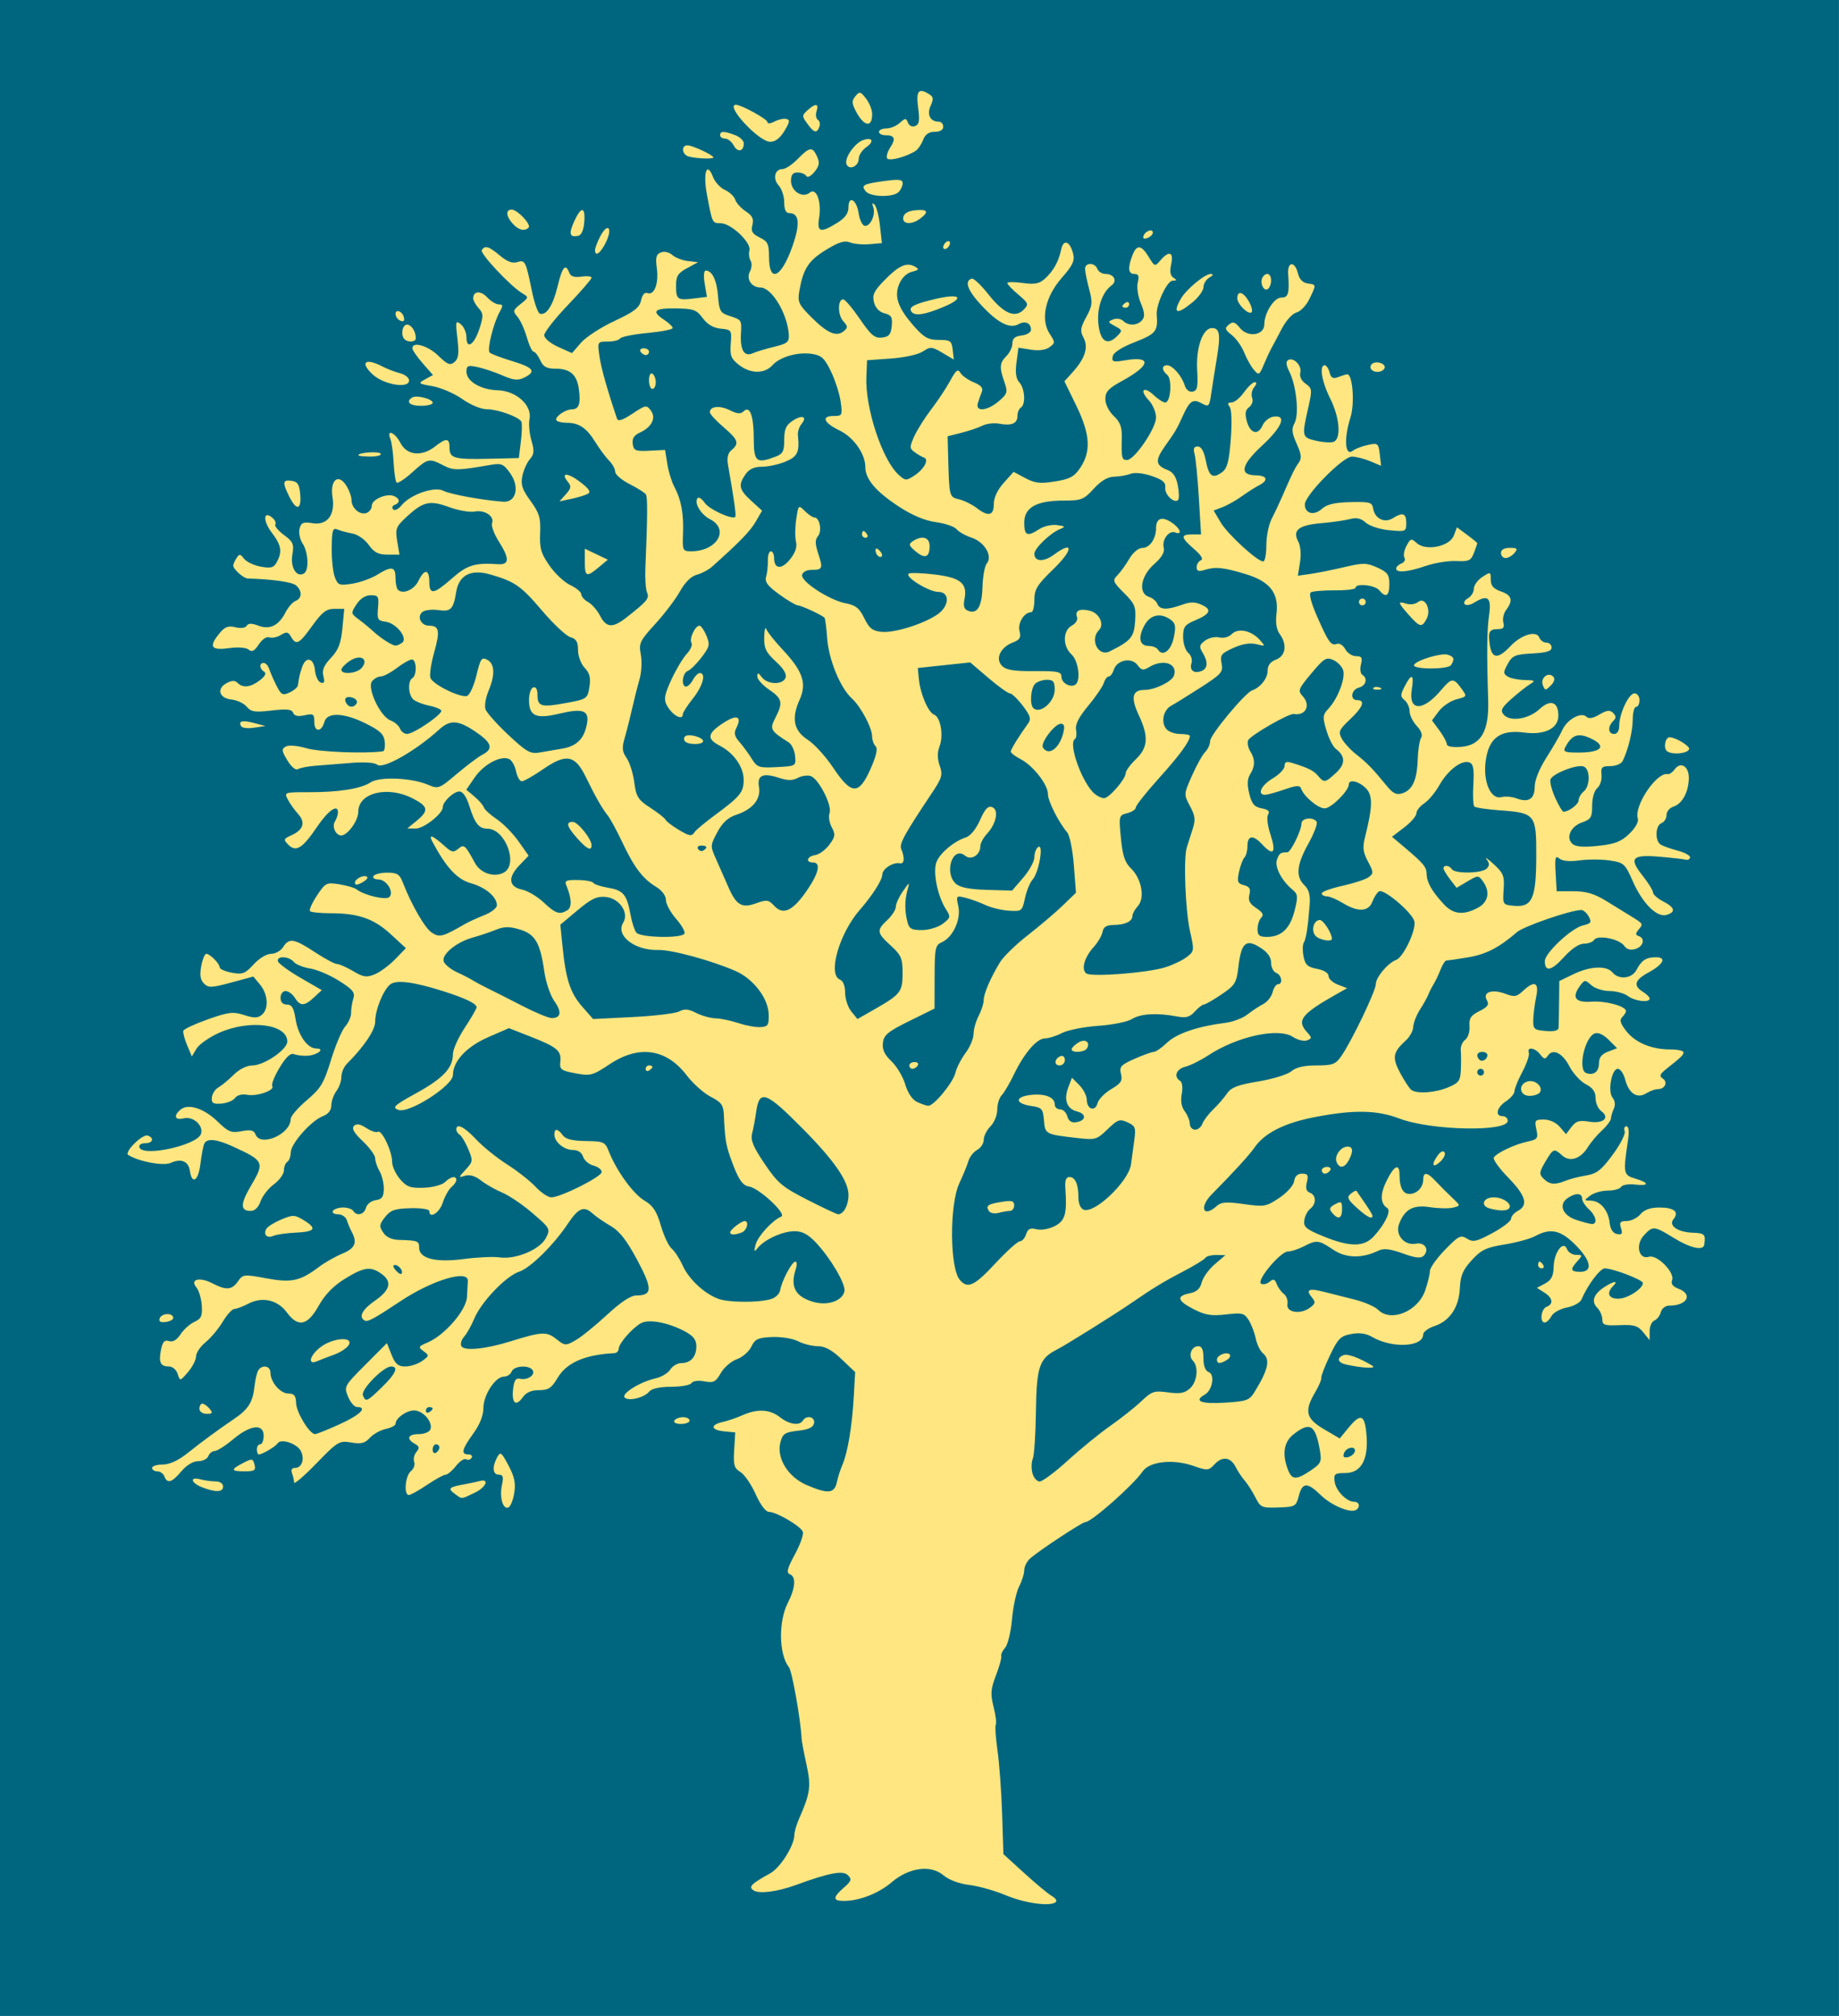
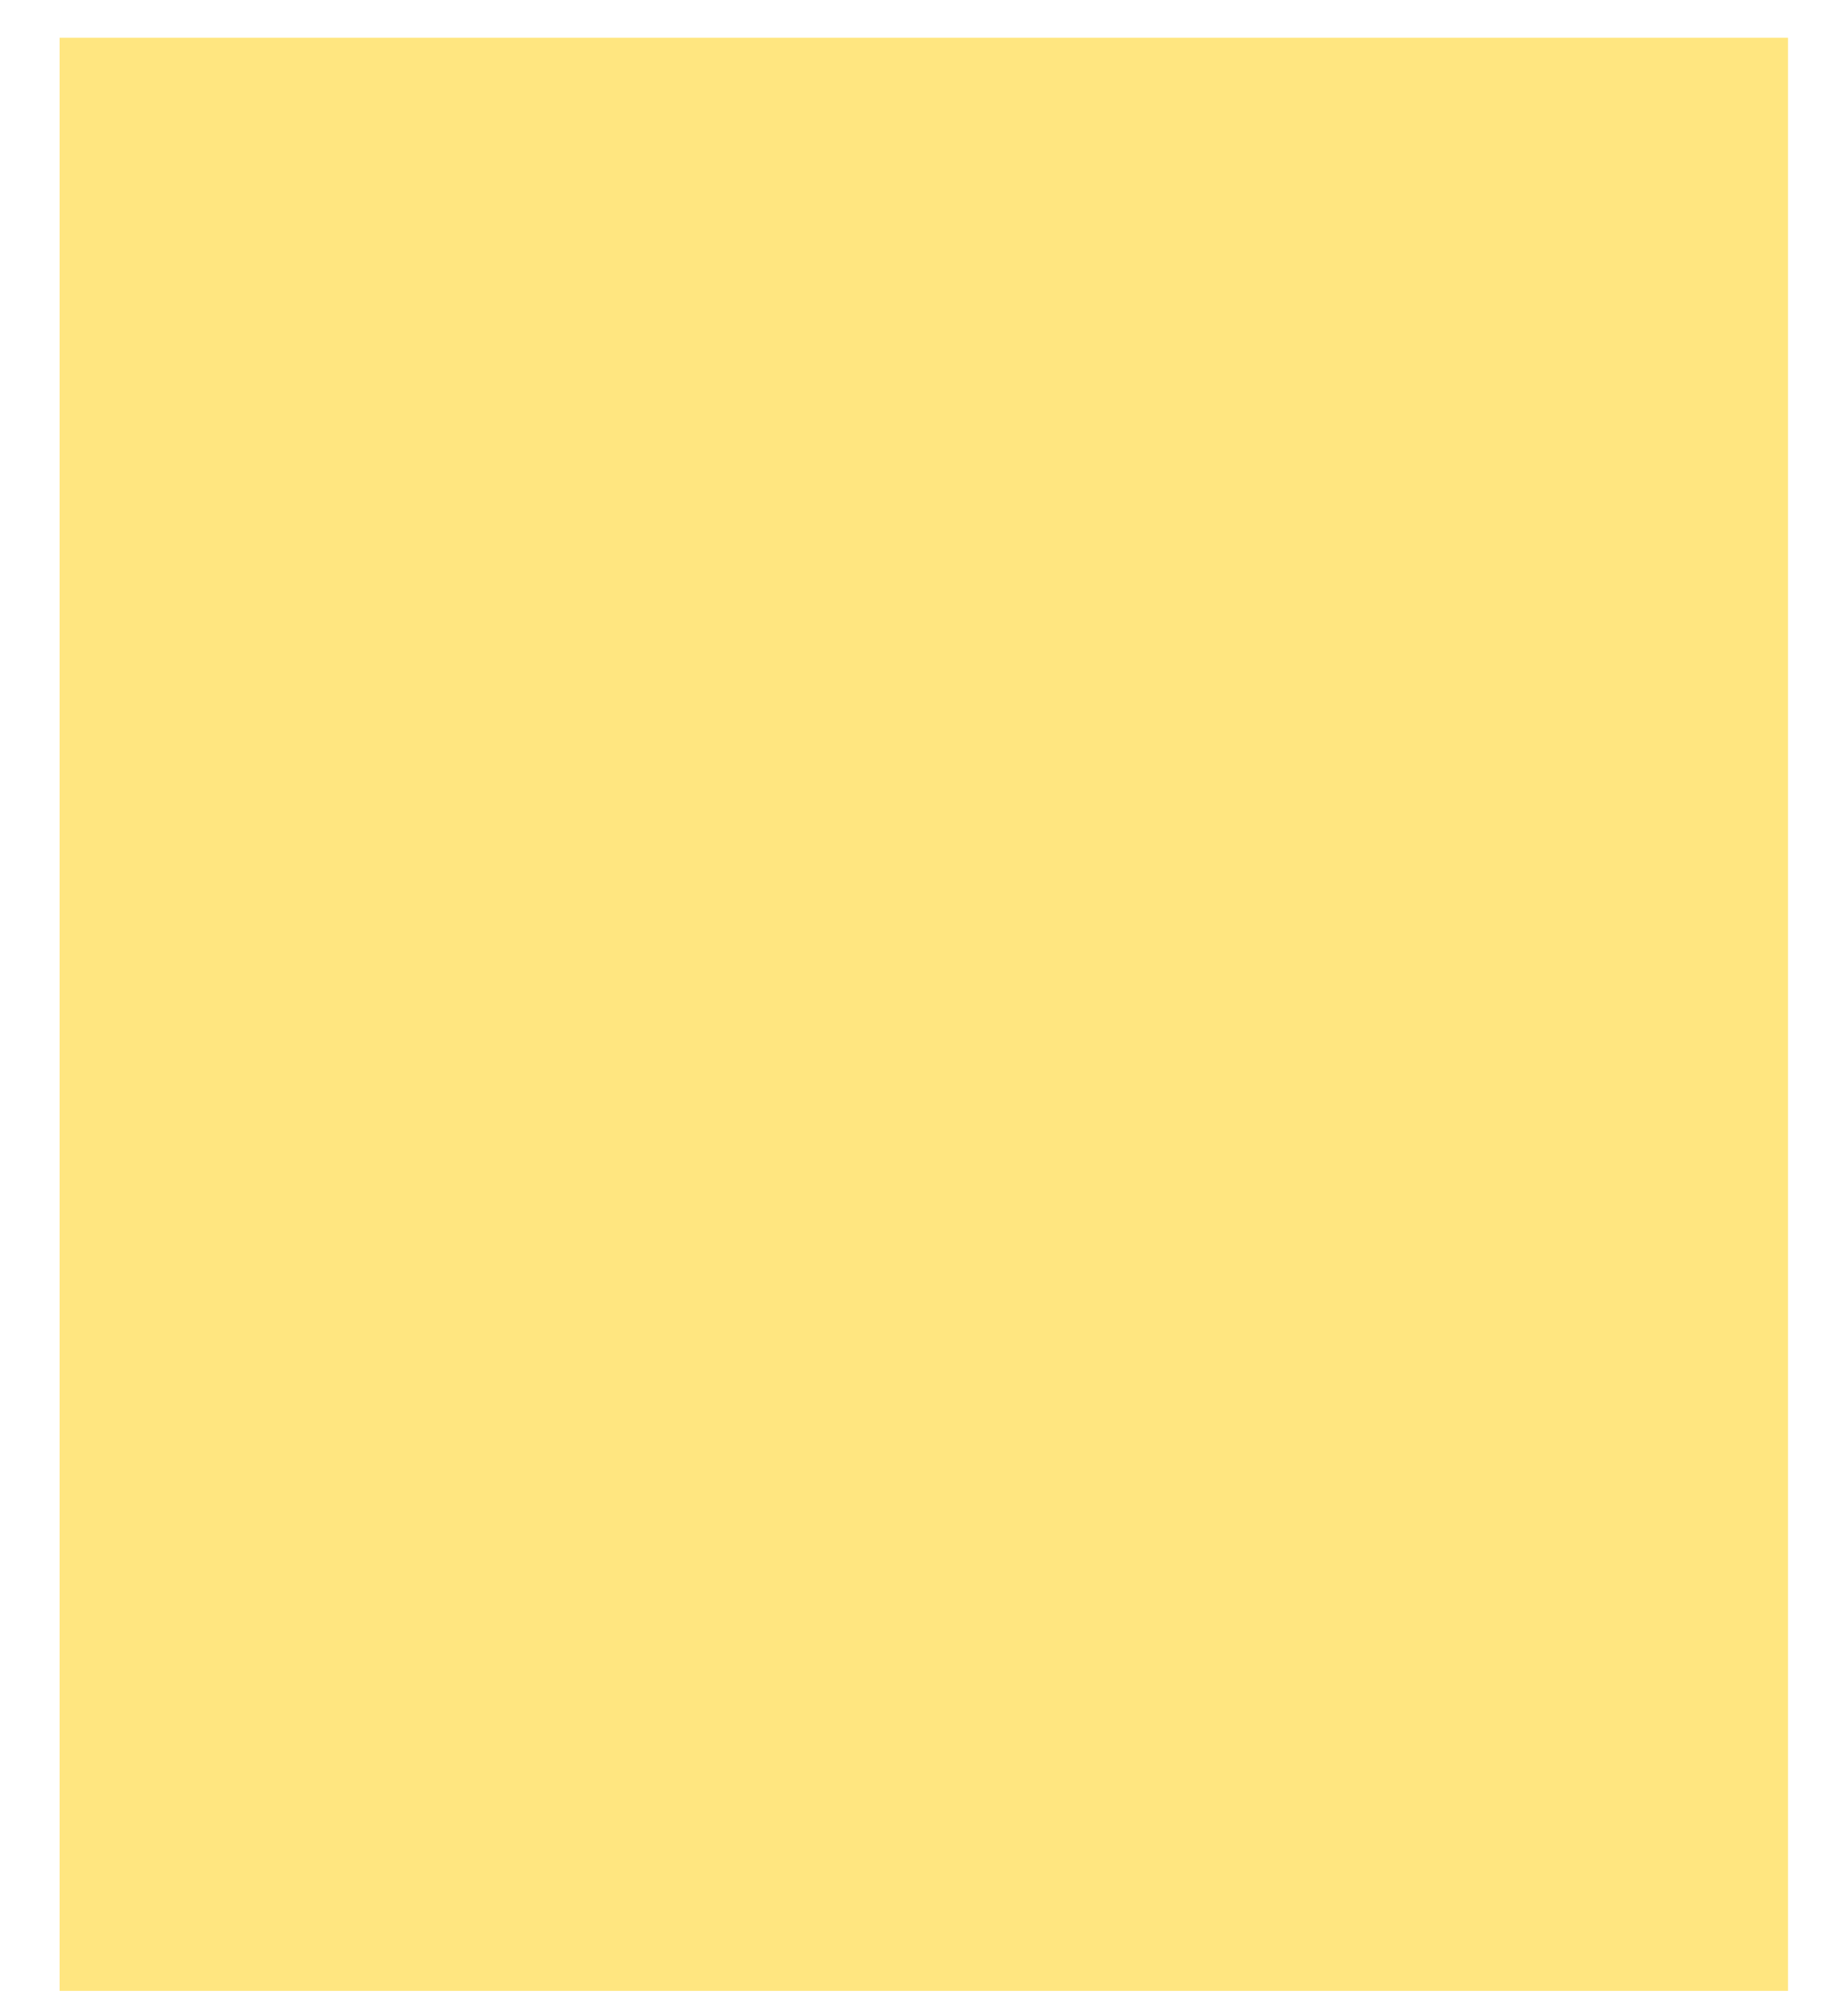
<svg xmlns="http://www.w3.org/2000/svg" id="svg2" viewBox="0 0 544 596" version="1.1">
  <g id="layer1" transform="translate(-519.37 -245.77)">
    <g id="layer3-9" transform="translate(923.63 506.03)">
      <rect id="rect3025-4" height="577.42" width="511.29" y="-249.1" x="-386.63" fill="#ffe680" />
    </g>
    <g id="layer1-4" transform="translate(678.84 100.68)">
      <g id="g3027" fill="#006680">
-         <path id="path3023" d="m-159.48 443.08v-298h544v596h-544v-298zm312.36 264.3c0.384-0.384-0.151-1.171-1.189-1.75-1.038-0.579-4.689-3.604-8.115-6.723l-6.228-5.671-0.375-11.829c-0.206-6.506-0.821-14.946-1.366-18.755-0.545-3.81-0.776-7.274-0.514-7.699 0.262-0.424-0.032-2.794-0.655-5.266-0.959-3.808-0.85-5.229 0.713-9.301 1.015-2.644 1.718-5.201 1.563-5.682-0.155-0.481 0.363-1.606 1.152-2.5 0.789-0.894 1.7-4.671 2.026-8.393s1.274-8.088 2.107-9.7c0.834-1.613 1.516-3.785 1.516-4.827 0-1.042 0.787-2.596 1.75-3.454 2.625-2.339 15.396-10.751 16.322-10.751 1.799 0 14.201-10.961 16.944-14.975 2.03-2.97 8.956-3.739 14.95-1.66 4.251 1.475 4.556 1.453 6.341-0.464 2.296-2.465 4.772-2.128 6.257 0.851 0.613 1.229 1.807 3.025 2.655 3.991 0.847 0.966 2.265 3.188 3.151 4.937 1.521 3.003 1.898 3.17 6.808 3 4.971-0.172 5.235-0.322 6.039-3.43 1.047-4.047 2.542-4.093 6.523-0.2 3.084 3.016 8.743 5.388 10.403 4.362 1.349-0.834 1.002-2.412-0.532-2.412-2.265 0-5.467-3.312-5.801-6-0.278-2.241 0.045-2.5 3.122-2.5 4.709 0 6.915-3.934 6.31-11.25-0.505-6.092-1.68-6.56-5.329-2.121l-2.587 3.147-4.663-2.733c-5.35-3.135-5.886-5.356-2.628-10.879 1.12-1.898 1.948-3.836 1.841-4.307-0.107-0.471 1.028-3.429 2.522-6.572 2.388-5.026 3.148-5.796 6.293-6.386 2.437-0.457 4.41-0.186 6.192 0.852 5.918 3.446 15.116 3.015 15.116-0.708 0-0.763 1.497-1.881 3.327-2.485 4.549-1.501 7.26-5.542 7.533-11.227 0.178-3.712 0.901-5.409 3.523-8.272 2.795-3.052 4.278-3.76 9.708-4.636 3.525-0.569 7.603-1.684 9.063-2.478 4.493-2.444 7.493-1.797 11.846 2.556 4.677 4.677 5.3 8 1.5 8-2.929 0-3.107-0.671-0.845-3.171 1.552-1.715 1.528-1.829-0.393-1.829-1.126 0-2.338-0.755-2.692-1.677-1.067-2.779-3.835 0.845-3.963 5.188-0.082 2.783-0.686 3.963-2.535 4.952l-2.428 1.298 2.178 1.36c2.529 1.58 2.823 3.417 0.678 4.241-1.637 0.628-2.1 4.638-0.535 4.638 0.531 0 1.418-0.848 1.973-1.884 0.554-1.036 2.619-2.186 4.588-2.555 1.969-0.369 3.904-1.434 4.301-2.366 1.813-4.258 5.511-9.195 6.888-9.195 2.441 0 11.285 3.389 11.285 4.324 0 1.692-4.557 4.61-7.25 4.642-2.907 0.035-3.62-1.697-1.55-3.767 1.696-1.696 0.171-1.489-2.651 0.36-3.149 2.063-3.884 4.248-2.046 6.086 0.823 0.823 1.497 2.365 1.497 3.426 0 1.682 0.653 1.9 5.111 1.706 4.3-0.187 5.411 0.148 7 2.111l1.889 2.333v-2.642c0-1.453 0.631-2.884 1.401-3.18 0.771-0.296 1.629-1.407 1.906-2.469 0.288-1.101 1.37-1.931 2.517-1.931 5.289 0 7.083-3.324 2.695-4.993-1.698-0.645-2.288-1.446-1.87-2.535 0.868-2.261-4.484-7.66-6.848-6.909-3.008 0.955-4.085-3.521-1.519-6.313 2.643-2.877 3.031-2.845 8.873 0.75 4.897 3.013 8.716 3.862 8.996 2 0.46-3.067 0.121-3.426-3.352-3.546-4.548-0.158-7.322-2.118-5.725-4.043 1.739-2.095 0.14-3.411-4.143-3.411-2.713 0-4.487 0.626-5.663 2-0.942 1.1-2.768 2-4.058 2-1.924 0-2.226 0.375-1.681 2.092 0.529 1.666 0.288 2.021-1.183 1.741-1.205-0.229-1.962-1.39-2.18-3.342-0.412-3.693-2.793-6.481-5.571-6.523-2.057-0.031-2.06-0.058-0.154-1.5 1.068-0.808 3.404-1.468 5.191-1.468s3.555-0.493 3.927-1.096c0.372-0.603 2.199-0.918 4.059-0.701 4.298 0.502 4.374-0.498 0.132-1.747-3.524-1.038-3.617-1.518-2.173-11.207 0.411-2.754 0.256-4.25-0.44-4.25-0.591 0-0.826 0.645-0.524 1.433 0.302 0.788-1.286 3.917-3.529 6.954-3.356 4.543-4.744 5.63-7.831 6.131-2.064 0.335-4.786 1.031-6.049 1.546-3.224 1.314-4.825 1.171-6.584-0.587-1.365-1.365-1.31-1.886 0.527-5 2.342-3.97 2.559-4.053 4.953-1.886 2.282 2.065 5.457 1.058 7.614-2.416 0.913-1.471 2.808-3.718 4.211-4.994s2.581-2.851 2.62-3.5c0.038-0.649 0.432-1.973 0.875-2.942 0.479-1.05 0.331-2.333-0.367-3.174-1.521-1.833-0.319-8.563 1.53-8.563 0.748 0 1.73 1.425 2.181 3.168 1.069 4.125 3.543 5.746 6.219 4.075 1.094-0.683 2.644-1.243 3.444-1.243 2.106 0 3.064-2.069 1.451-3.132-1.101-0.726-0.875-1.307 1.122-2.888 4.508-3.569 5-4.05 5-4.883 0-0.453-1.72-0.824-3.822-0.824-5.581 0-10.351-1.971-13.06-5.397-1.774-2.242-2.093-3.301-1.25-4.144 0.623-0.623 1.132-1.438 1.132-1.811 0-1.431-6.006-3.074-10.148-2.775-4.839 0.349-5.995-1.2-3.471-4.653 1.37-1.873 1.531-1.884 3.358-0.231 1.056 0.955 3.485 1.737 5.399 1.737s4.354 0.661 5.421 1.468c2.04 1.543 6.441 2.071 6.441 0.772 0-0.418-0.9-1.321-2-2.009-2.938-1.835-2.454-3.483 1.685-5.732 4.428-2.406 5.433-4.506 2.148-4.485-2.909 0.019-4.209 0.868-5.719 3.735-1.371 2.604-5.238 3.011-7.114 0.75-1.735-2.091-6.604-1.87-11.547 0.523l-4.178 2.022-0.068 6.228c-0.037 3.425-0.099 6.817-0.138 7.538-0.048 0.894-1.261 1.212-3.82 1-3.451-0.286-3.744-0.55-3.675-3.31 0.041-1.65 0.429-4.688 0.861-6.75 0.913-4.355-0.492-4.986-3.924-1.762-1.825 1.715-2.535 1.83-5.167 0.836-3.926-1.482-6.829-0.51-5.511 1.846 0.755 1.349 0.311 2.009-2.195 3.267-2.549 1.279-3.101 2.125-2.929 4.488 0.119 1.64-0.44 3.388-1.281 4.003-0.821 0.6-1.407 1.987-1.303 3.082 0.104 1.095 0.118 3.672 0.031 5.727-0.14 3.29-0.591 3.917-3.781 5.25-3.841 1.605-9.213 1.973-10.878 0.745-0.55-0.406-2.027-2.651-3.283-4.989-2.459-4.581-2.184-6.153 1.69-9.659 1.151-1.042 2.126-2.837 2.166-3.989s0.935-3.445 1.989-5.095c1.054-1.65 2.178-3.675 2.499-4.5 0.321-0.825 1.007-2.175 1.526-3 0.518-0.825 1.43-2.737 2.026-4.25 0.596-1.512 1.377-2.753 1.736-2.756 0.359-0.003 3.222-0.427 6.363-0.941 5.359-0.878 9.203-2.851 14.553-7.473 1.988-1.718 15.658-6.436 18.95-6.541 0.668-0.021 1.691 0.85 2.272 1.937 0.913 1.706 0.68 2.064-1.715 2.624-3.394 0.794-11.272 8.167-11.272 10.55 0 3.299 1.951 2.911 5.584-1.11 2.271-2.514 4.527-4.039 5.973-4.039 1.278 0 2.633-0.5 3.011-1.11 0.97-1.569 7.375-0.35 8.864 1.687 0.831 1.136 1.913 1.448 3.394 0.978 2.36-0.749 2.938-3.131 0.924-3.809-0.989-0.333-0.979-0.749 0.049-1.994 1.369-1.66 1.419-1.587-2.933-4.251-0.899-0.55-3.824-2.35-6.5-4-3.705-2.285-6.058-3-9.866-3h-5l-0.308-5.421c-0.26-4.575-0.088-5.238 1.104-4.249 0.898 0.745 3.076 0.944 5.98 0.545 2.513-0.344 6.54-0.331 8.95 0.031 4.16 0.624 4.503 0.935 6.805 6.162 2.887 6.557 7.189 10.814 10.019 9.915 2.767-0.878 2.421-2.19-1.049-3.984-1.65-0.853-3-2.038-3-2.632 0-0.594-1.381-2.825-3.07-4.957-4.147-5.236-3.197-6.308 4.978-5.623 3.644 0.305 7.135 0.703 7.759 0.883 0.623 0.18 1.202-0.122 1.287-0.672s-1.559-1.45-3.652-2c-2.093-0.55-4.367-1.364-5.054-1.809-1.742-1.129-1.563-5.633 0.252-6.329 0.825-0.317 1.5-1.397 1.5-2.401s0.9-2.111 2.001-2.461c2.576-0.818 4.442-4.149 4.591-8.198 0.136-3.678-2.354-5.347-4.203-2.818-0.64 0.876-1.552 1.504-2.026 1.396-3.232-0.735-10.053 9.369-8.861 13.125 0.305 0.961-0.714 2.783-2.525 4.519-2.441 2.338-4.256 3.036-9.256 3.555-4.375 0.454-6.621 0.275-7.572-0.605-2.012-1.86-0.509-5.152 2.894-6.338 2.602-0.907 2.959-1.506 2.959-4.961 0-2.292 0.632-4.454 1.516-5.188 0.834-0.692 1.397-2.435 1.25-3.872-0.232-2.276 0.106-2.614 2.619-2.614 1.587 0 3.22-0.675 3.628-1.5 1.65-3.335 2.986-8.848 2.986-12.321 0-2.023 0.45-3.679 1-3.679s1-0.9 1-2c0-1.103-0.667-2-1.487-2-1.684 0-4.513 6.032-4.513 9.622 0 1.447-0.587 2.378-1.5 2.378-1.8 0-1.968-2.131-0.3-3.8 0.933-0.933 0.931-1.469-0.01-2.41-0.946-0.946-1.826-0.846-4.039 0.461-1.903 1.124-3.159 1.341-3.838 0.662-1.529-1.529-5.721 0.769-7.133 3.91-0.662 1.472-2.773 5.132-4.692 8.133-2.114 3.306-3.489 6.712-3.489 8.643 0 3.637-1.825 4.798-5.401 3.439-1.311-0.499-3.298-0.667-4.416-0.375-3.188 0.834-5.524-4.552-4.669-10.765 0.932-6.777 4.335-9.252 11.428-8.31 5.999 0.796 10.057-1.217 10.057-4.987 0-4.134-2.328-4.952-5.562-1.954-3.257 3.018-8.787 3.844-10.656 1.591-0.988-1.19-0.563-2.03 2.325-4.596 1.944-1.727 4.402-3.676 5.464-4.331 1.728-1.066 1.563-1.199-1.57-1.265-1.925-0.041-4.175-0.506-5-1.034-1.331-0.852-1.327-1.272 0.033-3.735 1.359-2.46 2.182-2.809 7.25-3.075 4.19-0.22 5.717-0.687 5.717-1.75 0-0.798-0.689-1.45-1.531-1.45-0.842 0-1.789-0.672-2.104-1.493-0.852-2.22-5.343-0.868-8.6 2.589-3.584 3.804-5.416 3.699-6.032-0.346-0.604-3.972-0.204-4.75 2.443-4.75 1.549 0 1.931-0.483 1.547-1.954-0.281-1.074 0.102-2.762 0.852-3.75 2.121-2.797 1.684-4.311-1.574-5.446-2.221-0.774-3-1.675-3-3.471 0-2.357-0.07-2.379-2.5-0.787-1.375 0.901-2.5 2.464-2.5 3.473 0 1.009-0.784 2.274-1.742 2.81-0.958 0.536-1.387 1.329-0.955 1.762 0.433 0.433 1.661 0.242 2.728-0.425 4.072-2.543 5.229-1.63 4.488 3.538-0.653 4.554-0.726 11.169-0.277 25.272 0.291 9.164-2.153 13.354-8.042 13.785-2.57 0.188-4.2-0.119-4.2-0.79 0-0.604-0.986-2.432-2.192-4.062l-2.192-2.964 2.017-2.701c1.109-1.486 3.455-3.074 5.213-3.529 3.181-0.824 3.188-0.839 1.425-3.263-2.295-3.154-2.892-3.102-5.943 0.525-5.365 6.376-9.725 6.312-8.695-0.128 0.74-4.625-0.017-4.987-2.081-0.996-1.32 2.553-1.323 3.046-0.026 4.122 0.811 0.673 1.474 2.151 1.474 3.286s0.947 3.071 2.105 4.303c1.343 1.429 1.805 2.72 1.277 3.564-0.455 0.728-0.901 3.621-0.992 6.428-0.193 6.019-1.564 8.999-4.581 9.956-1.686 0.535-2.736 0.031-4.547-2.182-4.178-5.108-5.847-6.832-9.011-9.306-1.708-1.335-3.649-3.445-4.314-4.689-1.084-2.025-0.831-2.618 2.426-5.69 3.844-3.625 4.62-5.693 2.136-5.693-2.233 0-1.815-3.105 0.5-3.71 2.112-0.552 2.689-2.746 0.996-3.792-0.552-0.341-0.728-1.718-0.392-3.059 0.501-1.998 0.237-2.439-1.461-2.439-1.14 0-2.574-0.935-3.185-2.078-0.612-1.143-1.72-1.844-2.462-1.559-1.722 0.661-2.508-0.431-5.927-8.235-1.736-3.962-2.408-6.61-1.776-7 0.558-0.345 3.758-0.61 7.111-0.589 3.353 0.021 6.096-0.316 6.096-0.75 0-1.412 5.72-0.831 7 0.711 1.973 2.377 3 1.764 3-1.792 0-2.8-0.529-3.531-3.542-4.897-3.182-1.442-4.174-1.456-9.75-0.141-3.414 0.806-7.908 1.708-9.987 2.005l-3.779 0.54 0.636-3.975c0.379-2.369 0.161-4.862-0.54-6.172-1.763-3.295 0.156-4.82 6.764-5.376 3.135-0.263 6.952-0.808 8.484-1.21 2.025-0.531 3.318-0.248 4.74 1.038 1.091 0.987 4.17 1.982 6.965 2.251 4.864 0.467 5.01 0.405 5.01-2.146 0-2.902-1.022-3.255-4.017-1.385-2.438 1.522-5.333 0.051-5.782-2.938-0.266-1.769-1.016-1.975-6.705-1.844-4.634 0.107-6.961 0.65-8.414 1.965-2.36 2.136-5.082 1.45-5.082-1.28 0-2.708 11.257-14.145 13.922-14.145 1.178 0 3.605 0.611 5.392 1.358l3.251 1.358-0.398-3.412c-0.379-3.247-0.55-3.38-3.533-2.743-1.724 0.368-3.692 1.118-4.372 1.667-2.365 1.905-2.787-3.38-0.777-9.728 1.355-4.279 0.645-13.132-1.029-12.824-0.526 0.097-1.77 0.493-2.766 0.88-1.335 0.519-1.956 0.146-2.367-1.426-0.306-1.171-0.954-2.13-1.44-2.13-1.675 0-0.876 4.849 1.617 9.813 2.823 5.62 3.321 11.934 1.012 12.821-0.818 0.314-3.181 0.163-5.25-0.336-4.173-1.006-4.198-1.124-2.172-10.103 1.115-4.942 1.056-5.404-0.855-6.742-1.244-0.871-1.864-2.157-1.574-3.264 0.539-2.062-2.024-4.699-3.614-3.717-0.696 0.43-0.584 1.534 0.339 3.336 2.092 4.085 2.988 12.626 1.597 15.224-0.955 1.785-0.839 2.962 0.609 6.173 1.425 3.161 1.546 4.306 0.591 5.632-1.176 1.634-1.922 3.161-4.966 10.164-0.837 1.925-2.214 4.841-3.062 6.48-0.847 1.639-1.54 5.126-1.54 7.75s-0.414 4.77-0.919 4.77c-1.749 0-10.532-8.056-12.594-11.551l-2.071-3.51 2.615-0.994c1.438-0.547 4.009-1.996 5.714-3.219 1.704-1.224 3.981-2.675 5.06-3.225 2.917-1.487 2.48-2.923-0.902-2.964-5.031-0.061-4.395-3.021 1.903-8.854 5.917-5.481 7.322-9.068 3.328-8.501-1.238 0.176-2.699 1.343-3.248 2.595-1.339 3.053-3.671 2.416-4.671-1.276-0.603-2.228-0.424-3.289 0.695-4.123 0.859-0.64 1.237-1.828 0.879-2.763-0.346-0.902-0.074-2.309 0.605-3.127 0.771-0.929 0.838-1.487 0.18-1.487-0.58 0-2.016 1.35-3.191 3s-2.836 3-3.691 3c-1.105 0-1.268 0.361-0.564 1.25 0.597 0.753 0.736 4.569 0.35 9.597-0.509 6.629-1.04 8.639-2.578 9.764-2.798 2.046-3.878 1.273-4.81-3.439-0.545-2.757-1.353-4.172-2.383-4.172-1.133 0-1.388 0.613-0.935 2.25 0.342 1.238 0.914 7.088 1.269 13l0.647 10.75h-2.653c-3.481 0-3.357 0.906 0.588 4.321 2.111 1.828 2.819 3.002 2.009 3.333-0.688 0.282-1.25 1.202-1.25 2.045 0 1.132 0.589 1.349 2.25 0.83 3.306-1.033 5.493-0.823 12.113 1.16 7.33 2.196 10.014 5.621 9.255 11.81-0.317 2.59 0.016 4.684 0.945 5.941 2.281 3.083 1.804 6.468-1.064 7.559-1.696 0.645-2.5 1.713-2.5 3.32 0 2.23-2.15 4.947-4.59 5.799-2.092 0.731-12.411 13.148-12.411 14.935 0 0.991-0.66 2.462-1.466 3.268-0.806 0.806-2.567 3.956-3.913 6.999-2.431 5.496-2.434 5.556-0.584 9.008 1.542 2.877 1.675 4.052 0.774 6.823-0.599 1.841-1.368 4.247-1.71 5.347-1.039 3.34-0.454 18.631 0.95 24.855 1.291 5.721 1.267 5.896-1.057 7.649-1.308 0.987-4.205 2.349-6.436 3.027-5.35 1.626-21.745 2.873-23.205 1.765-1.562-1.186-0.557-4.773 2.185-7.797 1.247-1.375 2.43-3.4 2.629-4.5 0.264-1.462 1.165-2.01 3.347-2.037 3.397-0.042 5.486-1.067 5.486-2.694 0-0.612 0.728-1.917 1.619-2.901 2.149-2.374 1.097-8.094-2.043-11.121-1.805-1.739-2.48-3.77-2.98-8.973-0.633-6.585-0.594-6.738 1.879-7.358 1.389-0.349 2.525-1.106 2.525-1.683 0-0.577 3.079-4.466 6.841-8.642 6.169-6.846 9.159-10.936 9.159-12.526 0-0.311-1.295-0.566-2.878-0.566-1.583 0-3.417-0.65-4.077-1.445-1.682-2.027-0.922-5.649 1.454-6.925 1.1-0.591 5.023-3.018 8.717-5.393 6.128-3.941 6.668-4.562 6.163-7.087-0.493-2.467-0.116-2.965 3.471-4.583 2.663-1.201 4.967-1.579 6.81-1.116 2.725 0.684 2.746 0.656 0.988-1.286-2.522-2.787-6.38-3.577-8.263-1.694-0.892 0.892-2.439 1.303-3.708 0.985-1.198-0.3-3.078 0.122-4.178 0.938-1.707 1.266-1.817 1.783-0.75 3.531 1.694 2.774 1.572 4.737-0.34 5.471-2.227 0.855-3.595-0.238-2.928-2.339 0.311-0.981-0.118-2.34-0.959-3.038-0.837-0.695-1.523-2.807-1.523-4.692 0-2.96 0.469-3.624 3.432-4.862 4.617-1.929 5.195-3.221 2.075-4.643-2.008-0.915-3.357-0.916-5.877-0.004-4.36 1.577-6.574 1.492-7.253-0.279-0.309-0.804-1.419-1.734-2.469-2.067-3.265-1.036-2.484-6.131 1.477-9.638 2.317-2.051 3.226-3.603 2.882-4.92-0.612-2.34 1.548-5.198 3.393-4.489 2.283 0.876 1.473-1.289-1.116-2.986-2.82-1.848-4.544-1.208-4.544 1.688 0 3.146-1.882 5.875-4.05 5.875-1.174 0-2.758 1.322-3.893 3.25-1.052 1.788-2.636 3.977-3.519 4.866-1.475 1.485-1.314 1.907 1.985 5.207 3.249 3.249 3.561 4.039 3.284 8.309-0.307 4.723-1.257 5.85-7.557 8.965-3.352 1.657-5.938-3.508-3.151-6.295 1.687-1.687 0.124-5.028-2.681-5.732-3.017-0.757-4.524-0.009-3.797 1.887 0.298 0.778-0.382 1.882-1.544 2.503-2.702 1.446-2.744 6.128-0.078 8.541 2.068 1.871 2.801 7.887 1.09 8.944-1.522 0.94-4.09-0.551-4.09-2.374 0-1.484-1.08-1.707-7.971-1.649-6.093 0.051-8.354-0.317-9.598-1.56-2.083-2.083-0.482-5.51 3.234-6.923 2.05-0.78 2.426-1.435 1.938-3.38-0.593-2.365 1.399-5.557 3.468-5.557 0.511 0 0.929-1.643 0.929-3.651 0-3.129 0.816-4.441 5.709-9.18 5.832-5.649 5.916-8.486 0.125-4.204-3.05 2.255-5.834 2.138-5.834-0.246 0-1.579 4.628-6.06 7.5-7.262 1.798-0.752 1.715-0.876-0.815-1.219-1.548-0.21-3.895 0.325-5.215 1.19-3.562 2.334-4.471 1.948-4.471-1.902 0-4.492 3.624-6.526 11.629-6.526 5.27 0 5.986-0.28 8.934-3.5 2.172-2.372 4.13-3.523 6.071-3.57 1.576-0.039 3.765-0.422 4.865-0.852 1.182-0.462 3.727-0.194 6.223 0.655 3.262 1.11 4.172 1.898 4 3.461-0.224 2.03 2.646 4.771 3.793 3.623 0.337-0.337 0.302-2.266-0.077-4.287-0.475-2.533-1.397-3.943-2.967-4.54-3.67-1.395-3.839-2.86-0.818-7.1 3.121-4.379 3.477-4.99 5.478-9.39 1.743-3.833 2.839-4.585 4.998-3.43 2.53 1.354 2.608 1.285 3.206-2.82 0.3-2.062 1.031-6.667 1.623-10.232 1.18-7.102 0.882-9.018-1.402-9.018-2.728 0-4.77 5.735-4.399 12.358 0.284 5.065 0.059 6.157-1.323 6.429-1.005 0.198-1.937-0.53-2.351-1.837-0.908-2.862-3.611-5.95-5.206-5.95-1.651 0-1.638 1.456 0.026 2.837 1.536 1.275 1.03 8.163-0.599 8.163-0.592 0-2.116-0.977-3.387-2.171-3.011-2.828-4.317-1.522-1.489 1.489 1.194 1.271 2.171 3.571 2.171 5.112 0 3.2-6.399 12.57-8.585 12.57-1.556 0-1.694-0.586-1.549-6.592 0.076-3.143-0.477-4.633-2.384-6.424-1.44-1.353-2.482-3.452-2.482-4.999 0-2.161 0.923-3.169 4.871-5.318 8.52-4.637 8.984-7.494 0.999-6.145-3.572 0.603-4.015 0.469-3.707-1.129 0.224-1.166 2.582-2.689 6.593-4.261 6.237-2.444 6.823-3.184 6.444-8.132-0.227-2.97 3.062-10 4.686-10.015 1.287-0.012 1.339-0.189 0.257-0.875-0.937-0.594-1.145-1.826-0.671-3.985 0.797-3.629-0.615-4.149-3.169-1.167-1.646 1.922-1.71 1.904-3.475-1-2.21-3.634-3.579-3.745-4.853-0.393-1.406 3.699-1.204 5.435 0.633 5.435 1.215 0 1.455 0.61 0.983 2.492-0.351 1.399 0.043 4.091 0.899 6.139 1.146 2.742 1.244 3.985 0.395 5.008-1.374 1.655-4.08 1.765-5.617 0.228-0.623-0.623-1.95-0.815-2.95-0.428-1.657 0.643-1.611 0.816 0.526 1.968 2.213 1.193 2.248 1.358 0.629 2.978-2.872 2.872-4.91 1.616-5.508-3.394-0.561-4.7 1.043-9.538 3.843-11.589 1.826-1.338 0.759-3.402-1.758-3.402-1.009 0-2.093-0.675-2.41-1.5-0.745-1.941-3.638-1.953-3.638-0.014 0 0.817 0.54 3.505 1.2 5.972 1.069 3.996 0.976 4.899-0.85 8.264-1.75 3.226-1.865 4.127-0.786 6.171 1.486 2.814 0.421 6.103-3.307 10.219l-2.366 2.612 3.542 7.278c4.087 8.398 4.395 13.475 1.112 18.347-1.746 2.59-3.06 3.295-7.449 3.994-4.383 0.698-5.942 0.521-8.783-0.997l-3.454-1.845-2.929 3.266c-1.855 2.068-2.929 4.36-2.929 6.25 0 3.48-1.625 3.841-5.115 1.137-1.312-1.016-3.622-2.15-5.135-2.519-2.962-0.723-2.931-0.601-3.258-12.89l-0.153-5.757 4.081-1.035c2.244-0.569 5.061-1.525 6.259-2.123 1.198-0.599 3.419-0.851 4.937-0.561 3.628 0.694 5.386-0.061 5.386-2.315 0-1.009 0.45-2.112 1-2.452 1.486-0.918 1.21-5.611-0.437-7.431-1.009-1.115-1.264-2.882-0.854-5.933l0.583-4.345 3.684 0.589c2.332 0.373 4.346 0.106 5.487-0.729 1.72-1.258 1.723-1.44 0.056-3.983-2.775-4.236-1.299-10.974 3.63-16.574 3.165-3.596 3.837-5.017 3.329-7.04-0.953-3.799-2.873-4.486-3.554-1.273-0.765 3.606-2.287 6.332-4.813 8.618-1.654 1.497-2.99 1.752-6.593 1.258-2.485-0.341-4.518-0.323-4.518 0.039 0 0.362 1.462 1.894 3.25 3.405 3.041 2.57 3.143 2.857 1.585 4.452-2.549 2.61-5.958 1.14-10.399-4.483-2.165-2.741-4.386-4.854-4.936-4.695-2.294 0.664-1.298 3.454 2.806 7.861 4.91 5.273 8.415 7.059 11.005 5.609 1.972-1.104 3.689-0.338 3.689 1.647 0 0.756-1.237 1.517-2.75 1.691-1.978 0.228-2.75 0.878-2.75 2.316 0 1.1-0.787 2.788-1.75 3.75-2.05 2.05-2.151 3.302-0.616 7.704 1.043 2.993 0.911 3.443-1.655 5.649-3.354 2.882-6.959 3.257-6.208 0.647 0.277-0.963 0.803-2.473 1.169-3.357 0.482-1.164-0.183-1.958-2.41-2.881-1.692-0.701-3.465-1.97-3.941-2.82-0.69-1.234-1.296-0.752-2.994 2.381-1.171 2.16-3.686 5.952-5.589 8.428s-4.166 6.066-5.028 7.98c-1.442 3.203-1.433 3.579 0.12 4.714 0.928 0.678 2.154 1.389 2.725 1.58 1.598 0.533 0.077 3.419-2.794 5.3-2.442 1.6-2.69 1.59-4.668-0.192-4.849-4.369-9.932-19.724-9.561-28.882l0.203-5 7.063-0.5c4.011-0.284 8.097-1.189 9.457-2.094 2.222-1.479 2.636-1.451 5.767 0.396l3.373 1.99-0.331-2.896c-0.299-2.622-0.686-2.896-4.081-2.896-3.088 0-4.353-0.677-7.164-3.835-4.902-5.506-6.136-8.923-4.581-12.678 0.753-1.818 2.239-3.261 3.747-3.64 2.132-0.535 2.257-0.762 0.853-1.548-2.394-1.34-4.725-0.285-8.963 4.055-3.094 3.168-3.638 4.314-3.088 6.504 0.423 1.686 1.561 2.883 3.111 3.272 2.035 0.511 2.393 1.137 2.139 3.741-0.245 2.521-0.805 3.186-2.883 3.428-2.156 0.251-3.231-0.652-6.553-5.5-2.185-3.19-4.4-5.8-4.921-5.8-1.665 0-1.667 4.6-0.003 6.439 1.411 1.559 1.427 1.923 0.128 3-2.114 1.754-4.829 0.57-9.575-4.176-3.736-3.736-4.088-4.503-3.533-7.706 1.137-6.57 2.689-8.981 7.808-12.131 3.784-2.328 5.566-2.893 7.135-2.26 1.15 0.464 3.755 0.703 5.788 0.531l3.696-0.312-0.575-5.193c-0.316-2.856-1.033-5.643-1.593-6.193-0.687-0.675-0.809-0.408-0.375 0.822 0.788 2.231-1.043 5.945-2.667 5.409-0.65-0.215-1.407-1.894-1.682-3.731-0.6-4.011-3-5.343-3-1.665 0 1.762-0.996 3.117-3.368 4.583-4.927 3.045-6.001 2.744-5.314-1.489 0.779-4.801-0.813-9.094-2.77-7.469-2.112 1.753-5.547-0.412-5.547-3.496 0-1.773 0.545-2.465 1.941-2.465 1.067 0 2.225 0.46 2.572 1.022 0.37 0.599 1.381 0.096 2.441-1.213 1.426-1.761 1.588-2.719 0.767-4.521-1.364-2.993-2.201-2.888-5.721 0.713-1.613 1.65-3.637 3-4.498 3-2.325 0-2.976 2.819-1.124 4.866 0.892 0.985 1.621 3.219 1.621 4.963 0 2.104 0.488 3.171 1.45 3.171 3.01 0 3.325 3.091 0.993 9.764-3.298 9.437-6.943 11.105-6.943 3.176 0-3.804-0.369-4.57-2.755-5.723-2.199-1.063-2.635-1.808-2.162-3.694 0.453-1.805-0.009-2.757-1.956-4.033-1.402-0.919-2.8-2.462-3.107-3.429-0.307-0.967-1.684-2.272-3.059-2.898-1.375-0.627-2.958-2.343-3.518-3.815-1.821-4.791-3.028-1.317-1.804 5.192 1.604 8.523 1.573 8.459 4.079 8.464 3.045 0.006 9.089 5.712 8.487 8.013-0.253 0.969-0.097 2.349 0.347 3.068 0.444 0.719 0.358 2.147-0.192 3.175-1.19 2.223 0.46 4.74 3.107 4.74 3.348 0 8.03 7.801 8.389 13.979 0.125 2.149-0.456 2.623-4.356 3.561-2.475 0.595-5.333 1.458-6.351 1.917-2.465 1.111-3.702-0.923-3.455-5.679 0.221-4.257 0.262-4.195-3.542-5.423-2.526-0.816-2.891-1.465-3.229-5.759-0.375-4.759-1.732-7.595-3.634-7.595-0.567 0-0.695 1.601-0.309 3.883l0.656 3.883-3.818 0.478c-4.911 0.615-5.318 0.326-5.318-3.777 0-2.825 0.562-3.72 3.25-5.177l3.25-1.762-3-0.347c-1.65-0.191-3.722-0.996-4.605-1.788-0.917-0.823-2.358-1.152-3.362-0.767-1.412 0.542-1.65 1.467-1.214 4.719 0.602 4.491-0.767 8.082-2.786 7.307-0.816-0.313-1.53 0.508-1.887 2.172-0.462 2.152-2.002 3.342-7.86 6.074-4.007 1.869-8.474 4.772-9.925 6.452l-2.639 3.055-4.111-1.854c-2.338-1.054-4.107-2.543-4.102-3.452 0.005-0.879 3.155-4.89 7-8.913s6.991-7.658 6.991-8.077c0-0.419-1.345-0.565-2.989-0.324-2.113 0.31-3.17-0.034-3.607-1.173-1.096-2.856-2.055-1.737-3.432 4.004-1.369 5.705-3.348 8.759-5.262 8.12-0.582-0.194-1.649-3.25-2.371-6.79-1.797-8.808-1.994-9.19-4.352-8.442-1.379 0.438-2.998-0.178-5.082-1.931-3.287-2.766-4.45-3.118-5.373-1.625-0.608 0.984 8.454 10.641 11.968 12.754 1.964 1.18 1.955 1.238-0.474 3.174-2.272 1.81-2.347 2.121-0.923 3.798 0.853 1.005 2.097 3.739 2.764 6.077 0.667 2.337 1.572 4.25 2.012 4.25 0.44 0 1.312 1.125 1.938 2.5 0.883 1.938 1.887 2.5 4.469 2.5 4.371 0 6.36 1.716 6.957 6 0.61 4.377 0.053 5.991-2.078 6.032-2.099 0.04-5.354 2.448-4.484 3.317 0.358 0.358 1.731 0.651 3.05 0.651 3.554 0 5.82 1.539 8.392 5.701 1.267 2.049 3.107 4.53 4.089 5.513 0.983 0.983 1.786 2.452 1.786 3.266 0 0.814 1.913 2.449 4.25 3.634 2.337 1.185 4.511 2.559 4.829 3.053 0.528 0.819 0.486 6.818-0.152 21.833-0.128 3.025 0.095 6.253 0.497 7.173 0.752 1.722 0.059 2.563-6.069 7.364-4.12 3.228-5.971 3.108-7.84-0.507-0.845-1.634-2.431-3.45-3.526-4.035-1.094-0.586-1.999-1.611-2.011-2.28-0.012-0.668-1.468-1.89-3.235-2.715s-4.554-3.428-6.192-5.784c-2.507-3.607-2.943-5.122-2.756-9.588 0.19-4.529-0.227-5.924-2.849-9.544-2.501-3.452-2.946-4.829-2.397-7.412 0.371-1.745 1.369-3.961 2.22-4.925 1.266-1.435 1.348-2.432 0.452-5.5-0.602-2.061-0.857-4.924-0.567-6.361 0.815-4.042-3.919-8.328-9.385-8.499-5.06-0.158-9.269-2.651-9.269-5.489 0-1.793 0.416-1.969 3.25-1.376 1.788 0.374 5.114 1.488 7.392 2.475 3.316 1.437 4.6 1.566 6.441 0.649 3.652-1.821 2.839-2.936-3.562-4.884-3.289-1.001-6.292-2.145-6.673-2.541-0.809-0.841 1.137-8.7 2.965-11.971 1.057-1.891 1.019-2.25-0.239-2.25-0.823 0-2.379-0.948-3.459-2.106-1.918-2.059-4.115-1.879-4.115 0.337 0 0.612 0.725 1.913 1.61 2.892 1.419 1.568 1.449 2.281 0.25 6.007-1.552 4.822-3.86 6.363-3.86 2.577 0-1.353-0.748-3.079-1.663-3.833-1.528-1.261-1.61-0.914-1.005 4.259 0.517 4.429 0.33 5.904-0.878 6.906-1.288 1.069-2.061 0.766-4.792-1.882-3.077-2.982-7.661-4.294-7.661-2.191 0 0.531 1.372 2.528 3.05 4.438l3.05 3.473-2.3 1.26c-2.196 1.203-2.096 1.296 2.2 2.049 2.475 0.434 6.426 2.145 8.779 3.801 2.459 1.731 5.557 3.012 7.282 3.012 3.183 0 9.369 2.218 10.174 3.648 0.264 0.469 0.206 3.085-0.128 5.814l-0.608 4.962-8.5 0.203c-10.619 0.253-12-0.114-12-3.194 0-2.956-0.944-3.051-4.273-0.433-3.919 3.082-8.339 2.65-10.227-1-1.65-3.19-4.222-4.259-3.008-1.25 0.388 0.963 0.825 4.126 0.971 7.03 0.146 2.904 0.539 5.555 0.875 5.89 0.336 0.336 2.423-1.028 4.639-3.03 4.584-4.141 4.983-4.23 9.203-2.048 2.998 1.55 4.3 1.537 13.936-0.148 3.236-0.566 3.847-0.306 5.829 2.476 2.874 4.036 1.748 8.676-2.041 8.412-5.989-0.417-15.794-2.204-17.706-3.228-2.609-1.396-9.811 1.093-12.378 4.278-0.93 1.154-2.047 1.697-2.5 1.215-0.45-0.48-0.256-1.073 0.432-1.318 1.704-0.608 1.573-1.942-0.259-2.645-2.196-0.843-6.491 1.057-6.491 2.872 0 0.856-0.681 1.817-1.513 2.137-1.974 0.757-4.487-1.372-4.487-3.801 0-1.052-0.732-3.03-1.627-4.395-2.354-3.593-4.785-1.424-3.988 3.559 0.839 5.245-1.582 8.385-5.922 7.681-2.739-0.444-3.362-0.181-3.833 1.618-0.309 1.182 0.098 3.156 0.904 4.386 1.696 2.588 1.949 7.891 0.422 8.835-2.162 1.336-4.099-1.723-3.465-5.473 0.54-3.197 0.262-3.86-2.469-5.879-1.693-1.252-2.845-2.652-2.561-3.112 0.284-0.46-0.113-1.359-0.883-1.998-2.701-2.241-2.818 0.931-0.164 4.412 2.828 3.707 3.154 5.594 1.5 8.684-0.904 1.69-1.699 1.919-4.75 1.371-2.015-0.362-4.244-1.415-4.953-2.34-1.127-1.471-1.408-1.494-2.235-0.187-0.52 0.822-0.952 1.8-0.961 2.174-0.025 1.092 3.021 3.818 4.306 3.855 7.212 0.206 13.052 1.031 14.232 2.01 1.891 1.57 1.847 3.865-0.09 4.608-0.845 0.324-2.2 1.872-3.01 3.439-2.025 3.916-4.635 5.17-8.054 3.87-1.936-0.736-2.93-0.719-3.41 0.058-0.398 0.645-1.773 0.822-3.335 0.43-2.066-0.519-3.093-0.143-4.622 1.692-3.358 4.03-2.667 5.218 2.615 4.494 2.785-0.382 5.162-0.209 5.933 0.431 0.965 0.801 1.716 0.413 3.002-1.549 0.985-1.503 2.307-2.39 3.106-2.083 0.765 0.294 2.299-0.021 3.408-0.7 1.691-1.035 2.176-0.952 3.01 0.516 1.505 2.649 2.389 2.193 6.299-3.25 2.906-4.045 4.152-5 6.522-5h2.929l-0.552 5.75c-0.432 4.492-1.175 6.41-3.396 8.764-2.115 2.243-2.684 3.621-2.224 5.384 0.46 1.759 0.259 2.251-0.782 1.908-0.771-0.253-1.543-1.889-1.715-3.634-0.366-3.703-2.684-4.264-3.81-0.923-0.719 2.134-0.865 2.771-1.224 5.34-0.084 0.599-1.199 1.567-2.479 2.15-2.069 0.943-2.501 0.712-3.903-2.09-0.867-1.732-1.831-3.937-2.142-4.9-0.311-0.963-1.029-1.75-1.597-1.75-1.383 0-1.314 1.707 0.105 2.584 0.752 0.465 0.329 1.323-1.25 2.537-2.726 2.096-4.998 2.368-6.579 0.787-0.79-0.79-1.693-0.772-3.26 0.068-3.06 1.638-2.211 4.453 1.462 4.843 1.645 0.175 3.666 1.131 4.491 2.124 1.27 1.53 2.397 1.701 7.353 1.118 4.509-0.53 5.973-0.375 6.377 0.677 0.359 0.937 1.427 1.167 3.397 0.735 2.603-0.572 2.873-0.381 2.873 2.032 0 3.036 2.135 2.98 2.972-0.078 0.794-2.899 5.673-2.748 12.028 0.373 4.438 2.18 5.561 3.232 5.816 5.451 0.174 1.512-0.051 2.804-0.5 2.869-5.119 0.748-18.797 0.218-22.536-0.874-2.777-0.811-5.34-1.032-6.225-0.536-1.308 0.732-1.244 1.272 0.485 4.116 1.187 1.952 2.453 2.988 3.136 2.566 0.63-0.389 2.985-0.841 5.235-1.004 2.249-0.163 6.973-0.538 10.497-0.833 3.876-0.325 6.916-0.115 7.693 0.53 1.712 1.421 11.423-4.101 18.399-10.463 3.106-2.833 5.5-2.725 10.315 0.464 5.183 3.433 5.815 5.255 2.435 7.016-1.238 0.644-4.664 3.214-7.615 5.711-5.199 4.399-5.462 4.498-8.5 3.201-4.831-2.063-14.288-2.47-16.943-0.731-2.925 1.916-9.468 2.959-18.423 2.936-7.079-0.018-7.208 0.027-6.125 2.131 0.609 1.183 1.963 3.093 3.01 4.245 2.295 2.525 1.645 4.721-1.87 6.322-2.442 1.113-2.501 1.294-0.926 2.869 2.229 2.229 4.174 0.999 8.471-5.361 3.271-4.84 6.187-6.852 6.157-4.248-0.008 0.728-0.433 1.983-0.943 2.79-0.899 1.422 0.326 4.034 1.892 4.034 1.905 0 5.066-4.375 5.066-7.013 0-5.606 8.638-7.742 16.04-3.966 4.682 2.388 4.907 3.629 1.21 6.656l-2.75 2.252 2.445 0.036c2.406 0.035 8.055-4.399 8.055-6.322 0-1.623 3.194-4.642 4.912-4.642 1.009 0 2.092 1.57 2.927 4.246 1.629 5.219 2.841 6.754 5.332 6.754 5.327 0 9.29 10.613 4.85 12.989-2.861 1.531-6.867 0.188-8.519-2.856-2.928-5.396-3.202-5.627-4.955-4.172-1.361 1.13-1.944 1.028-3.826-0.666-3.76-3.383-5.106-3.884-3.78-1.407 4.089 7.641 7.303 11.101 11.364 12.235 4.358 1.217 7.695 4.052 7.695 6.538 0 0.792-1.688 2.104-3.75 2.914-2.062 0.811-4.65 1.996-5.75 2.633-6.537 3.788-7.486 4.03-9.786 2.504-2.04-1.354-6.052-8.326-8.611-14.963-0.874-2.266-1.669-2.75-4.522-2.75-1.904 0-3.74 0.45-4.08 1-0.34 0.55 0.293 1 1.406 1 2.429 0 4.77 3.724 3.279 5.215-1.004 1.004-7.478-0.527-9.734-2.302-0.577-0.454-2.851-1.114-5.053-1.466-3.828-0.612-4.12-0.465-6.643 3.347-1.451 2.193-2.365 4.261-2.03 4.596 0.335 0.335 3.121 0.611 6.192 0.614 8.131 0.008 12.726 1.624 17.726 6.233l4.434 4.087-3.17 3.27c-1.743 1.799-4.45 3.801-6.016 4.449-2.43 1.007-3.369 0.87-6.426-0.933-1.969-1.162-4.127-2.112-4.795-2.112-0.669 0-3.607-1.575-6.53-3.5-6.118-4.029-7.64-4.273-9.372-1.5-0.687 1.1-2.291 2-3.565 2-1.319 0-3.546 1.347-5.172 3.128-2.519 2.758-3.28 3.048-6.444 2.455-1.973-0.37-3.587-1.07-3.587-1.556 0-1.111-2.867-4.026-3.96-4.026-0.45 0-1.125 1.639-1.501 3.642-0.491 2.619-0.265 4.061 0.807 5.133 1.321 1.321 2.237 1.289 8.047-0.284l6.556-1.775 1.992 2.392c2.388 2.868 2.641 7.163 0.526 8.919-1.216 1.009-2.3 1.024-5.25 0.07-3.268-1.056-4.561-0.904-10.688 1.261-3.833 1.355-7.107 2.875-7.275 3.378-0.168 0.503 0.329 2.422 1.103 4.264l1.408 3.349 1.367-2.302c0.752-1.266 3.743-3.369 6.646-4.674 9.01-4.049 20.221-2.636 20.221 2.549 0 2.377-6.866 7.079-10.337 7.079-1.636 0-3.845 1.102-5.515 2.75-1.532 1.512-3.574 3.2-4.537 3.75-0.964 0.55-1.833 1.9-1.931 3-0.146 1.637 0.365 1.96 2.814 1.778 1.646-0.122 3.463-0.865 4.038-1.652 0.619-0.846 2.052-1.238 3.51-0.959 2.953 0.564 8.315-1.283 7.509-2.587-0.314-0.508 0.672-2.972 2.19-5.475 1.906-3.143 3.225-4.364 4.26-3.943 0.825 0.335 2.605 0.545 3.956 0.467 2.934-0.169 5.379-2.13 2.654-2.13-2.651 0-5.425-3.929-6.175-8.75-0.508-3.264-1.1-4.25-2.548-4.25-1.22 0-1.887-0.707-1.887-2 0-1.106 0.667-2 1.492-2 0.82 0 2.054 0.9 2.74 2 1.592 2.55 2.832 2.521 5.68-0.132l2.289-2.132-6.269-3.625c-3.448-1.994-6.456-4.184-6.684-4.868-0.566-1.698 3.219-1.59 4.649 0.132 0.628 0.756 2.826 1.645 4.886 1.974 2.059 0.329 5.923 1.98 8.586 3.669 4.079 2.587 4.733 3.418 4.151 5.276-0.38 1.213-0.672 3.098-0.65 4.189s-0.761 2.891-1.743 4c-0.982 1.109-2.874 5.569-4.205 9.91-2.119 6.91-3.013 8.393-7.171 11.907-2.612 2.208-4.75 4.702-4.75 5.543 0 4.473-8.934 8.379-10.404 4.549-0.477-1.244-1.41-1.461-4.109-0.954-3.067 0.575-3.929 0.231-7.082-2.832-4.021-3.906-8.703-5.433-10.946-3.571-2.228 1.849-1.739 3.253 0.901 2.591 2.812-0.706 6.011 2.245 5.076 4.682-1.283 3.344-17.177 6.794-18.168 3.944-0.257-0.739 0.417-1.25 1.649-1.25 2.277 0 2.832-1.503 0.833-2.259-1.559-0.59-7.115 4.915-5.788 5.735 3.216 1.988 10.4 3.316 12.575 2.325 3.035-1.383 5.225-0.485 5.635 2.309 0.632 4.307 2.531 3.037 3.14-2.099 0.33-2.783 0.871-5.499 1.202-6.035 0.933-1.509 3.693-1.167 8.547 1.06 9.095 4.172 9.283 4.595 5.156 11.595-3.127 5.303-3.15 7.37-0.083 7.37 1.264 0 2.323-1.018 2.96-2.844 0.545-1.564 2.322-3.828 3.948-5.03s2.957-3.046 2.957-4.097 0.45-2.189 1-2.529c0.55-0.34 1.012-1.604 1.027-2.809 0.032-2.608 6.072-9.398 9.528-10.712 1.586-0.603 2.456-1.729 2.476-3.204 0.018-1.251 0.693-3.148 1.5-4.216 0.808-1.068 1.468-2.948 1.468-4.179s0.728-2.965 1.618-3.855c5.127-5.127 8.382-9.98 8.382-12.498 0-3.41 2.347-9.24 4.408-10.951 1.769-1.468 7.014-0.806 15.813 1.998 6.5 2.071 9.78 3.659 9.78 4.733 0 0.406-1.575 3.129-3.5 6.052s-3.5 6.416-3.5 7.762c0 4.099-2.863 7.162-10.78 11.532-6.676 3.685-7.305 4.27-5.366 4.987 3.137 1.161 16.146-7.157 16.146-10.323 0-4.069 4.036-8.389 10.445-11.181l6.112-2.663 6.332 2.481c7.932 3.109 9.211 4.174 8.878 7.399-0.242 2.347 0.165 2.663 4.471 3.47 4.458 0.835 5.057 0.675 10.169-2.719 8.635-5.731 16.733-4.553 22.728 3.306 1.851 2.427 5.053 5.283 7.115 6.348 3.228 1.666 3.772 2.445 3.906 5.588 0.28 6.55 0.591 8.6 1.841 12.152 2.281 6.482 3.56 8.499 5.577 8.792 2.957 0.43 11.28 8.174 9.553 8.889-2.638 1.091-6.975 5.839-7.6 8.319-0.546 2.166-0.456 2.287 0.672 0.904 2.026-2.484 7.381-4.904 10.852-4.904 2.276 0 4.024 0.927 6.3 3.34 4.356 4.619 8.867 12.293 8.462 14.396-0.543 2.818-4.875 4.361-9.025 3.215-5.469-1.51-7.111-4.464-5.391-9.702 0.406-1.238 0.361-2.25-0.101-2.25-1.014 0-4.057 5.727-4.493 8.456-0.173 1.082-1.427 2.266-2.807 2.65-3.877 1.079-12.575 1.004-15.569-0.135-4.167-1.584-8.677-5.818-10.478-9.835-0.897-2.001-2.356-4.237-3.243-4.971-0.887-0.734-2.328-3.798-3.204-6.811-1.248-4.292-2.303-5.896-4.878-7.415-3.29-1.941-8.246-8.779-10.491-14.473-1.127-2.86-1.516-3.037-6.828-3.114-3.99-0.058-5.981-0.558-6.829-1.717-1.474-2.016-2.476-2.1-2.476-0.207 0 2.187 2.871 4.571 5.504 4.571 1.482 0 2.597 0.744 2.995 1.998 0.349 1.099 1.729 2.272 3.067 2.608 1.338 0.336 2.433 1.194 2.433 1.908 0 1.401-12.131 7.486-14.925 7.486-0.935 0-3.022-1.408-4.638-3.129s-5.412-4.703-8.437-6.625-7.136-5.24-9.134-7.371c-3.496-3.727-5.865-4.912-5.865-2.933 0 0.518 0.457 1.223 1.015 1.568 0.558 0.345 1.692 2.246 2.518 4.225 1.428 3.417 1.389 3.721-0.765 6.056-2.208 2.393-2.213 2.441-0.175 1.816 1.361-0.417 3.002 0.074 4.692 1.402 1.429 1.124 4.272 2.743 6.317 3.598s6.098 3.609 9.008 6.121c5.186 4.477 5.262 4.622 3.862 7.329-1.751 3.387-8.972 6.393-13.679 5.695-1.811-0.268-6.576-0.051-10.589 0.482-8.323 1.107-13.203-0.133-13.203-3.355 0-1.975-0.447-2.15-5.864-2.291-2.232-0.058-3.836-0.791-4.768-2.18-1.238-1.846-1.174-2.385 0.546-4.572 1.624-2.065 2.879-2.503 7.518-2.625 3.062-0.081 5.568 0.289 5.568 0.822 0 2.438 2.963 0.61 3.974-2.452 0.621-1.881 1.781-3.961 2.578-4.622 0.797-0.661 1.449-1.597 1.449-2.08 0-1.351-1.693-1.042-3.346 0.611-0.831 0.831-3.584 1.568-6.229 1.668-4.038 0.153-5.087-0.224-7.083-2.545-1.289-1.498-2.343-3.808-2.343-5.134 0-3.113-3.065-9.556-4.209-8.849-0.484 0.299-2.033-0.212-3.442-1.136-1.811-1.187-2.875-1.367-3.627-0.615-0.752 0.752 0.013 2.079 2.607 4.526 2.019 1.904 3.671 4.183 3.671 5.064 0 0.881 0.583 2.599 1.295 3.817 0.712 1.218 1.275 3.565 1.25 5.215-0.035 2.378-0.535 3.069-2.41 3.335-1.305 0.185-2.59 1.194-2.867 2.25-0.533 2.04-2.741 2.576-3.768 0.915-0.34-0.55-1.69-1-3-1s-2.66 0.45-3 1c-0.34 0.55 0.323 1 1.472 1 1.15 0 2.334 0.787 2.632 1.75 0.298 0.963 0.959 2.531 1.469 3.486 1.7 3.184 0.966 4.849-2.823 6.413-2.062 0.851-5.182 2.627-6.932 3.948-5.536 4.176-8.097 4.723-15.607 3.328-6.544-1.215-6.843-1.182-8.307 0.907-1.805 2.577-3.46 2.708-7.545 0.595-3.808-1.969-6.761-1.218-4.748 1.207 0.735 0.886 1.449 3.289 1.587 5.34 0.208 3.1-0.158 3.914-2.171 4.832-1.332 0.607-3.179 2.26-4.106 3.674-1.114 1.7-2.273 2.384-3.423 2.019-1.327-0.421-1.886 0.188-2.364 2.577-0.744 3.722-0.169 4.923 2.357 4.923 1.052 0 2.18 0.964 2.571 2.199 0.694 2.187 0.71 2.184 3.067-0.556 1.303-1.515 2.369-3.597 2.369-4.626 0-1.03 1.275-2.917 2.834-4.194 1.559-1.277 3.845-4.01 5.082-6.072 1.236-2.062 2.773-3.753 3.416-3.756 0.643-0.003 2.515-0.708 4.16-1.566 4.117-2.147 8.618-1.123 11.359 2.584 3.348 4.528 6.102 3.962 9.414-1.936 1.882-3.351 4.36-5.904 7.765-7.999 5.65-3.476 7.568-3.748 10.748-1.52 3.284 2.3 2.718 4.828-1.778 7.943-3.8 2.633-4.968 4.784-3.194 5.88 0.919 0.568 2.621-0.339 10.668-5.681 9.478-6.293 20.214-9.49 19.926-5.935-0.055 0.68-0.168 2.773-0.25 4.652-0.172 3.922-6.566 11.332-11.64 13.489-2.775 1.18-2.861 1.365-1.192 2.586 1.704 1.246 1.679 1.398-0.482 2.912-1.254 0.879-3.482 1.597-4.951 1.597-2.112 0-2.958-0.721-4.046-3.449l-1.376-3.449-6.377 6.39c-6.261 6.273-6.354 6.446-5.11 9.449 0.697 1.683 1.888 3.059 2.646 3.059 3.262 0 0.904 2.341-5.099 5.063-3.563 1.615-6.853 2.937-7.312 2.937-1.617 0-5.515-6.365-5.612-9.163-0.077-2.219-0.574-2.833-2.291-2.835-2.4-0.002-5.307-3.412-5.307-6.225 0-1.984-2.488-2.414-3.596-0.622-0.393 0.635-0.887 2.723-1.098 4.638-0.53 4.811-1.792 6.829-6.099 9.75-4.912 3.332-9.073 6.39-13.969 10.268-2.571 2.037-5.149 3.189-7.132 3.189-1.708 0-3.106 0.45-3.106 1s0.689 1 1.531 1c0.842 0 1.79 0.675 2.107 1.5 0.859 2.239 2.209 1.835 5.015-1.5 1.536-1.825 3.481-3 4.967-3 1.343 0 2.701-0.675 3.018-1.5 0.317-0.825 1.16-1.5 1.874-1.5 0.714 0 3.184-1.575 5.488-3.5 5.104-4.265 9-4.697 9-1 0 1.375-0.45 2.5-1 2.5s-1 0.675-1 1.5 0.255 1.5 0.566 1.5c1.042 0 4.927-2.288 5.577-3.285 0.968-1.485 5.658 0.043 6.825 2.224 1.255 2.344 0.352 5.061-1.681 5.061-0.957 0-1.28 0.573-0.893 1.582 0.334 0.87 0.607 2.098 0.607 2.729s2.971-1.913 6.602-5.652c6.323-6.513 6.758-6.773 10.297-6.175 2.936 0.496 4.066 0.214 5.502-1.373 0.994-1.098 3.111-2.283 4.703-2.633 1.593-0.35 2.896-1.018 2.896-1.485 0-1.682 3.192-3.992 5.515-3.992 2.647 0 5.623 3.478 4.803 5.615-0.292 0.762-1.833 1.385-3.425 1.385-3.218 0-3.799 1.393-1.19 2.853 1.371 0.767 1.465 1.24 0.483 2.423-0.671 0.809-0.967 2.13-0.657 2.937 0.31 0.807-0.133 2.044-0.983 2.749-1.673 1.388-2.151 7.038-0.596 7.038 0.522 0 2.95-1.35 5.395-3s4.91-3 5.478-3c0.568 0 1.947-1.163 3.065-2.584s2.469-2.314 3.003-1.984c0.534 0.33 1.254 0.143 1.599-0.416 0.345-0.559-0.073-1.016-0.931-1.016-2.28 0-1.928-1.509 1.441-6.159 1.929-2.663 3-5.352 3-7.532 0-3.894 3.538-9.309 6.081-9.309 0.938 0 1.964-0.675 2.281-1.5 0.668-1.741 5.196-2.025 6.207-0.388 0.87 1.408-1.541 3.04-3.724 2.52-1.244-0.297-1.754 0.459-2.056 3.048-0.487 4.169 0.837 5.299 2.847 2.429 1.002-1.43 2.553-2.108 4.821-2.108 2.771 0 3.704-0.608 5.439-3.549 2.704-4.583 8.078-6.939 16.854-7.387 0.688-0.035 1.264-0.626 1.282-1.314 0.04-1.595 4.081-6.205 6.639-7.574 2.333-1.249 8.12-0.143 12.996 2.483 2.449 1.319 3.333 2.478 3.333 4.368 0 3.105-1.675 4.973-4.459 4.973-1.133 0-2.596 0.86-3.252 1.91-0.656 1.05-2.62 2.224-4.364 2.607-4.515 0.992-10.251 4.556-9.133 5.675 1.172 1.172 5.768 0.043 7.29-1.79 0.731-0.881 3.14-1.402 6.482-1.402 2.925 0 5.622-0.49 5.992-1.09 0.389-0.63 1.997-0.844 3.809-0.508 2.728 0.506 3.361 0.187 4.865-2.455 0.951-1.67 3.084-3.509 4.741-4.087 1.656-0.577 3.584-2.244 4.284-3.704 1.093-2.28 1.958-2.683 6.141-2.863 2.718-0.117 6.114 0.435 7.688 1.248 1.55 0.802 4.172 1.458 5.826 1.458 2.119 0 4.197 1.132 7.036 3.832l4.029 3.833-0.423 7.418c-0.493 8.644-1.784 16.379-3.324 19.918-0.598 1.375-1.353 3.737-1.676 5.25-0.712 3.33-2.626 3.504-8.918 0.807-5.542-2.376-9.001-8.018-7.766-12.669 0.669-2.517 1.334-2.951 5.191-3.387 3.172-0.358 4.519-0.996 4.757-2.25 0.357-1.881-2.251-2.471-3.314-0.75-0.993 1.606-4.03 1.158-6.773-1-2.987-2.35-6.696-2.549-11.076-0.594-1.733 0.773-4.389 1.682-5.901 2.019-3.747 0.835-3.467 2.379 0.5 2.761l3.25 0.313-0.317 5.2c-0.271 4.451-0.005 5.387 1.846 6.5 1.19 0.715 3.22 3.663 4.512 6.55 1.423 3.181 2.982 5.25 3.956 5.25 2.206 0 9.348 4.19 9.999 5.865 0.291 0.751-0.768 3.762-2.355 6.692-2.242 4.14-2.579 5.444-1.513 5.854 1.929 0.74 1.706 4.015-0.579 8.494-2.821 5.53-2.649 15.25 0.336 18.995 0.919 1.153 3.47 15.515 3.747 21.1 0.041 0.825 0.69 4.283 1.442 7.685 1.411 6.381 1.112 8.58-2.172 15.966-0.771 1.733-1.401 3.889-1.401 4.79 0 3.125-4.14 9.732-7.137 11.391-5.672 3.14-6.532 4.019-4.949 5.059 1.675 1.101 7.019 0.415 12.586-1.617 9.895-3.612 13.85-4.352 15.333-2.869 1.204 1.204 1.032 1.726-1.215 3.68-3.314 2.881-3.31 3.916 0.016 3.916 4.579 0 10.253-2.212 14.124-5.506 5.157-4.389 11.549-5.255 15.328-2.075 1.648 1.387 4.64 2.507 7.644 2.863 2.715 0.322 7.599 1.7 10.853 3.064 5.705 2.391 13.337 3.401 14.782 1.956zm-6.954-126.8c-0.345-1.374-0.29-3.286 0.122-4.25 0.412-0.964 0.825-7.213 0.918-13.888 0.185-13.309 0.997-15.725 6.163-18.344 2.617-1.327 16.981-10.297 21.885-13.667 6.559-4.508 9.653-6.396 15.255-9.309 3.44-1.789 6.505-3.656 6.809-4.149 0.305-0.493 1.765-0.878 3.245-0.855l2.691 0.041-3.17 2.715c-1.743 1.493-3.467 3.901-3.831 5.351-0.472 1.879-1.499 2.803-3.58 3.219-4.032 0.806-3.654 2.218 1.268 4.729 3.375 1.722 5.212 2.015 9.473 1.515 4.752-0.558 5.431-0.393 6.715 1.634 0.786 1.241 1.727 3.687 2.091 5.436 0.364 1.75 1.308 3.717 2.098 4.372 2.271 1.885 1.691 4.686-2.342 11.324-1.615 2.657-2.301 2.911-8.985 3.327-6.989 0.435-9.22-0.488-5.816-2.404 2.233-1.257 3.043-5.908 1.154-6.633-1.021-0.392-1.574-1.845-1.574-4.136 0-2.505-0.445-3.531-1.531-3.531-1.997 0-3.053 2.815-1.601 4.267 1.785 1.785 1.324 6.25-0.849 8.216-1.554 1.407-2.954 1.66-6.487 1.176-4.111-0.564-4.803-0.335-7.896 2.612-1.864 1.776-5.966 5.029-9.115 7.229-3.149 2.2-8.811 6.812-12.583 10.25-3.772 3.438-7.542 6.25-8.378 6.25-0.836 0-1.803-1.124-2.147-2.498zm57.56-33.463c0.809-0.512 1.166-1.235 0.793-1.608-0.915-0.915-3.764 0.249-3.764 1.538 0 1.27 1.035 1.295 2.971 0.07zm18.004 32.396c-1.741-4.579-1.171-8.136 1.66-10.362 4.936-3.882 6.526-2.885 7.853 4.927 0.535 3.148 0.258 3.726-2.759 5.75-4.31 2.892-5.557 2.834-6.754-0.315zm16.635-4.862c0.709-1.849 3.752-2.161 3.14-0.323-0.229 0.688-1.165 1.395-2.08 1.573-1.16 0.225-1.481-0.153-1.06-1.25zm-269.61-1.014c0-0.857 0.45-1.559 1-1.559s1 0.423 1 0.941-0.45 1.219-1 1.559c-0.55 0.34-1-0.084-1-0.941zm-2-11.5c0-0.582 0.45-1.059 1-1.059s1 0.198 1 0.441-0.45 0.719-1 1.059c-0.55 0.34-1 0.141-1-0.441zm-18.643-4.572c-0.633-1.65 6.084-8.487 8.339-8.487 2.335 0 1.384 2.157-2.697 6.117-4.49 4.357-4.826 4.498-5.642 2.37zm29.161-14.459c-0.392-0.635-0.039-1.914 0.785-2.841 0.824-0.928 2.18-3.339 3.014-5.358 2.024-4.903 9.365-12.569 13.27-13.858 3.304-1.09 10.202-7.886 14.421-14.206 3.078-4.611 4.728-5.315 7.205-3.073 1.058 0.957 3.517 2.656 5.464 3.774 2.57 1.476 4.717 4.227 7.831 10.034 4.574 8.53 4.527 10.5-0.253 10.5-1.657 0-4.593 1.939-8.708 5.75-3.415 3.163-7.581 6.532-9.259 7.487-2.947 1.677-3.142 1.665-5.713-0.357-2.894-2.276-4.226-2.208-13.574 0.692-7.353 2.282-13.585 2.908-14.482 1.457zm271.19-10.77c-0.955-0.955-4.088-2.321-6.964-3.038-2.876-0.716-6.976-1.751-9.111-2.299-4.457-1.145-5.478-0.668-3.548 1.657 1.161 1.399 1.075 1.837-0.607 3.067-2.846 2.081-7.056 1.382-6.624-1.099 0.187-1.071-0.291-2.421-1.062-3-0.771-0.579-1.716-1.89-2.101-2.914-0.562-1.496-0.985-1.626-2.144-0.664-0.794 0.659-1.92 0.905-2.501 0.546-1.469-0.908 5.746-9.519 7.975-9.519 0.971 0 3.054-0.672 4.63-1.494 3.814-1.989 4.479-1.917 8.686 0.937 3.767 2.556 8.518 2.68 13.352 0.349 1.646-0.794 3.406-0.605 7.252 0.778 3.778 1.358 5.368 1.536 6.209 0.695 1.81-1.81 0.328-4.077-2.334-3.568-3.369 0.644-6.158-2.632-4.944-5.808 1.682-4.4 4.17-5.757 9.143-4.988 2.475 0.383 5.528 0.449 6.785 0.147 2.186-0.526 2.208-0.623 0.5-2.249-2.215-2.109-3.899-3.79-6.058-6.05-2.139-2.239-3.228-2.222-3.228 0.05 0 2.265-1.886 4.2-4.093 4.2-1.89 0-2.907-1.954-2.907-5.582 0-3.609-1.538-2.93-3.823 1.689-1.972 3.987-1.905 6.671 0.204 8.078 1.217 0.812-0.697 4.785-4.048 8.401-2.905 3.135-7.076 3.122-14.833-0.046-5.137-2.098-5.954-2.781-5.677-4.745 0.177-1.262 0.965-2.795 1.75-3.405 1.875-1.458 1.823-4.024-0.097-4.761-1.069-0.41-1.335-1.339-0.892-3.107 0.522-2.078 0.274-2.522-1.406-2.522-1.343 0-2.148 0.757-2.358 2.217-0.182 1.264-2.071 3.391-4.395 4.949-3.854 2.583-4.422 2.683-10.471 1.828-5.138-0.726-6.712-0.618-8.004 0.551-4.037 3.654-5.351 0.444-1.436-3.507 6.301-6.359 11.111-11.614 12.523-13.684 2.952-4.329 8.8-7.31 17.762-9.053 11.587-2.255 18.498-2.141 25.2 0.412 9.292 3.54 32 4.006 32 0.657 0-0.753-0.675-1.369-1.5-1.369-2.349 0-1.759-2.6 1-4.408 1.375-0.901 2.5-2.236 2.5-2.966 0-0.73 1.051-3.308 2.336-5.727 1.285-2.419 2.147-4.961 1.917-5.649-0.628-1.871 1.831-1.506 3.368 0.5 1.089 1.421 1.508 1.496 2.23 0.402 1.487-2.256 4.347-0.861 6.418 3.133 1.079 2.081 3.261 4.455 4.847 5.276 2.063 1.067 2.884 2.236 2.884 4.106 0 1.438 0.744 3.158 1.653 3.823 2.703 1.977 0.631 3.82-3.53 3.14-2.948-0.482-3.925-0.194-5.247 1.548l-1.624 2.141-1.848-2.159c-1.093-1.277-3.016-2.159-4.705-2.159-2.634 0-2.807 0.227-2.219 2.908 0.586 2.667 0.364 2.967-2.671 3.62-3.765 0.811-9.013 3.293-9.917 4.691-0.334 0.517 1.578 3.184 4.25 5.927 5.223 5.362 6.033 8.155 2.858 9.854-1.1 0.589-2 1.633-2 2.32 0 0.687-2.467 2.584-5.483 4.215-4.756 2.572-5.757 2.794-7.55 1.675-1.867-1.165-2.497-0.848-6.517 3.288-2.447 2.518-4.456 5.348-4.465 6.29-0.008 0.941-0.631 3.512-1.384 5.712-2.123 6.204-10.144 9.528-13.908 5.764zm-10.693-29.8c0-2.252-0.231-2.412-2.065-1.43-1.651 0.884-1.827 1.391-0.878 2.535 1.79 2.157 2.942 1.725 2.942-1.105zm9 1.995c0-0.297-1.011-1.985-2.247-3.75s-2.35-3.386-2.476-3.602c-0.126-0.216-0.887 0.153-1.69 0.82-1.246 1.034-0.993 1.639 1.726 4.113 3.027 2.755 4.687 3.611 4.687 2.419zm40.325-2.118c1.237-1.237-1.565-3.342-4.447-3.342-3.198 0-4.064 2.543-1.128 3.311 2.791 0.729 4.865 0.741 5.575 0.031zm-52.825-11.342c0.34-0.55-0.084-1-0.941-1-0.857 0-1.559 0.45-1.559 1s0.423 1 0.941 1 1.219-0.45 1.559-1zm5.465-2.934c1.417-2.648 1.298-4.066-0.342-4.066-1.975 0-3.948 2.71-3.266 4.487 0.798 2.079 2.368 1.896 3.608-0.422zm28.359-2.351c-0.375-0.606-1.174-0.272-1.976 0.825-2.02 2.763-1.622 4.019 0.629 1.982 1.087-0.984 1.693-2.247 1.347-2.807zm28.203-17.759c1.008-1.631-1.386-3.806-3.564-3.236-2.944 0.77-2.552 4.28 0.478 4.28 1.343 0 2.731-0.47 3.086-1.044zm-171.62 55.429c-2.987-3.6-3.062-22.306-0.114-28.578 1.113-2.369 2.321-5.32 2.684-6.558 0.363-1.238 1.53-2.716 2.593-3.285 1.063-0.569 1.932-1.918 1.932-2.999s0.9-2.865 2-3.965 2-3.318 2-4.929 0.586-3.523 1.302-4.25c0.716-0.727 2.346-3.49 3.623-6.14 3.063-6.361 6.79-10.681 9.214-10.681 1.078 0 3.341-0.714 5.028-1.586 1.687-0.872 6.502-1.824 10.7-2.116 4.198-0.292 8.704-1.201 10.013-2.022 2.522-1.581 7.339-1.865 13.141-0.773 2.827 0.532 3.892 0.252 5.405-1.42 1.037-1.145 2.242-2.083 2.68-2.083 0.437 0 2.778-1.339 5.203-2.975 4.041-2.727 4.459-3.409 5.026-8.19 0.842-7.112 2.235-8.349 6.417-5.699 2.212 1.402 3.25 2.837 3.25 4.493 0 1.338 0.675 2.692 1.5 3.009 1.656 0.636 2.077 3.362 0.519 3.362-0.54 0-1.249 1.069-1.577 2.374-0.328 1.306-1.574 2.875-2.769 3.486-1.195 0.611-3.298 1.999-4.673 3.083-1.375 1.085-4.3 2.195-6.5 2.467-8.098 1.003-14.432 3.15-17.245 5.845-1.575 1.509-3.345 2.744-3.932 2.744-0.587 0-3.153 0.922-5.702 2.05-4.074 1.802-4.56 2.342-4.025 4.474 0.504 2.007 0.007 2.779-2.886 4.486-1.922 1.134-3.738 2.993-4.036 4.132-0.69 2.639-3.164 1.882-3.201-0.979-0.015-1.189-1.008-3.143-2.207-4.341l-2.179-2.179-1.069 2.811c-1.416 3.725-0.448 6.401 2.592 7.164 2.873 0.721 2.677 2.743-0.308 3.185-1.368 0.203-2.218-0.374-2.578-1.75-0.295-1.129-1.254-2.053-2.13-2.053-0.876 0-1.594-0.659-1.594-1.465 0-2.172-3.006-3.318-7.295-2.781-4.633 0.58-4.406 2.547 0.375 3.246 3.124 0.457 3.447 0.825 3.731 4.246 0.341 4.115 0.396 4.144 10.087 5.247 5.099 0.58 5.58 0.436 8.725-2.611 2.992-2.9 3.588-3.107 5.903-2.053 2.341 1.067 2.521 1.559 1.982 5.422-0.326 2.337-0.753 5.48-0.949 6.985-0.652 5.007-10.744 14.674-14.01 13.421-0.913-0.35-1.548-1.804-1.548-3.544 0-3.986-0.922-6.113-2.65-6.113-1 0-1.369 0.988-1.213 3.25 0.525 7.658-0.026 9.642-3.128 11.246-1.707 0.883-4.028 1.287-5.406 0.941-1.87-0.469-2.563-0.136-3.076 1.479-0.364 1.147-1.193 2.085-1.843 2.085-0.65 0-3.899 2.925-7.219 6.5-6.237 6.715-8.263 7.652-10.56 4.885zm14.845-20.372c0.688-0.008 1.25-0.748 1.25-1.645 0-1.316-0.7-1.517-3.624-1.043-4.215 0.684-4.838 1.118-3.863 2.694 0.392 0.634 1.675 0.896 2.85 0.58 1.175-0.315 2.7-0.58 3.387-0.587zm16.25-44.597c0-0.871-0.534-1.405-1.188-1.188-1.854 0.618-2.162 2.771-0.396 2.771 0.871 0 1.583-0.713 1.583-1.583zm6.5-3.417c1.158-1.874-0.508-3.012-2.546-1.739-1.075 0.671-1.954 1.562-1.954 1.98 0 1.124 3.781 0.922 4.5-0.241zm-204.48 65.524c-0.789-0.95-0.865-1.524-0.202-1.524 1.209 0 2.618 1.897 1.924 2.591-0.252 0.252-1.027-0.228-1.723-1.067zm349.23-14.86c-3.939-1.292-5.272-4.434-2.683-6.327 2.334-1.707 4.431-1.698 4.431 0.019 0 0.74 0.9 2.159 2 3.155 2.233 2.021 2.672 4.576 0.75 4.359-0.688-0.077-2.712-0.62-4.498-1.206zm-227.37-5.91c-7.452-3.789-8.829-4.947-12.704-10.683-3.41-5.049-4.204-6.986-3.684-9 0.364-1.412 0.898-4.257 1.187-6.323 0.948-6.782 2.868-6.08 13.901 5.083 9.275 9.383 13.412 15.396 13.412 19.492 0 3.023-1.44 5.681-3.078 5.681-0.373 0-4.439-1.913-9.036-4.25zm113.08-22.5c-0.018-0.963-0.696-2.628-1.508-3.701-0.959-1.268-1.266-3.067-0.878-5.136 0.349-1.861 0.144-3.464-0.492-3.858-1.99-1.23-1.128-3.508 1.586-4.189 1.472-0.369 4.509-1.875 6.75-3.346 8.547-5.612 20.732-8.273 25.019-5.464 1.397 0.915 3.28 1.38 4.184 1.033 1.512-0.58 1.505-0.784-0.082-2.538-3.053-3.374-1.51-5.304 8.954-11.197l3-1.69-2.75-1.057c-1.512-0.582-2.75-1.723-2.75-2.537 0-0.89-1.351-1.733-3.393-2.116-2.766-0.519-3.505-1.193-3.995-3.648-0.331-1.656-0.302-3.497 0.065-4.091 0.703-1.137 1.236-4.575 1.741-11.215 0.219-2.881-0.217-4.501-1.556-5.789-2.646-2.544-2.313-6.006 1.183-12.29 1.674-3.009 2.772-5.91 2.441-6.446-0.945-1.529-4.485-1.141-4.485 0.491 0 2.03-3.189 8.534-4.185 8.534-2.017 0-2.358 0.236-3.053 2.114-0.786 2.123 1.295 6.186 4.56 8.905 1.632 1.359 1.697 2.018 0.624 6.282-1.325 5.261-3.912 7.7-8.168 7.7-2.232 0-2.777-0.452-2.777-2.3 0-1.265 0.498-2.798 1.107-3.407 0.809-0.809 0.408-1.565-1.492-2.809-1.944-1.274-2.456-2.271-2.033-3.957 0.434-1.73 0.061-2.386-1.603-2.822-1.872-0.49-2.073-1.021-1.469-3.886 0.385-1.825 1.103-3.746 1.595-4.269 0.492-0.522 0.895-1.958 0.895-3.191 0-3.434 1.618-3.683 4.404-0.679 3.323 3.584 4.203 2.443 2.382-3.087-0.832-2.527-1.119-5.049-0.658-5.786 0.579-0.927 0.024-1.454-1.906-1.814-2.167-0.404-2.915-1.286-3.667-4.324-0.668-2.699-0.595-4.377 0.25-5.729 1.504-2.408 1.514-4.454 0.037-6.821-0.637-1.02-0.917-2.476-0.624-3.236 0.538-1.392 12.038-8.017 13.497-7.775 3.504 0.58 5.109-2.538 2.685-5.216-1.548-1.71-1.395-2.12 2.53-6.809 3.781-4.516 4.401-4.887 6.538-3.914 1.298 0.592 2.6 1.992 2.893 3.111 0.632 2.418-1.685 8.37-4.372 11.23-1.735 1.847-1.793 2.445-0.625 6.401 0.709 2.4 1.957 4.864 2.773 5.477 2.884 2.162 2.912 4.485 0.087 7.105-3.184 2.952-3.559 3.016-5.312 0.904-1.283-1.546-2.855-2.332-7.663-3.83-1.688-0.526-2.25-0.301-2.25 0.9 0 0.881-1.575 2.53-3.5 3.666-3.417 2.016-4.746 4.882-2.25 4.853 0.688-0.008 3.264-0.716 5.726-1.573 3.519-1.225 4.566-1.288 4.898-0.292 0.772 2.317 5.009 5.88 6.992 5.88 1.892 0 7.134-5.2 7.134-7.077 0-1.626 2.934-0.989 5.01 1.087 2.119 2.119 2.076 5.366-0.188 14.387-0.796 3.17-0.637 4.536 0.85 7.321 1.676 3.139 1.694 3.523 0.209 4.617-0.891 0.657-4.378 1.806-7.75 2.554-3.372 0.748-6.131 1.754-6.131 2.235 0 0.481 0.664 0.875 1.476 0.875 0.812 0 2.949 0.898 4.75 1.996 4.483 2.733 7.601 2.591 8.737-0.399 0.502-1.322 1.389-2.696 1.969-3.055 1.403-0.867 9.764 6.189 10.452 8.819 0.641 2.453-3.207 10.645-5.373 11.437-2.425 0.887-6.011 5.144-6.011 7.137 0 2-7.144 16.898-10.22 21.314-1.69 2.426-2.554 2.75-7.336 2.75-3.687 0-6.065 0.552-7.435 1.725-1.108 0.949-5.501 2.303-9.761 3.009-6.054 1.004-8.075 1.774-9.247 3.525-0.825 1.232-2.67 3.366-4.099 4.741s-2.878 3.288-3.219 4.25c-0.341 0.963-1.308 1.75-2.151 1.75-0.842 0-1.546-0.787-1.563-1.75zm42.032-54.703c0-1.594-2.532-5.547-3.554-5.547-1.793 0-2.67 3.026-1.341 4.627 1.043 1.256 4.895 1.981 4.895 0.92zm-122.76 48.23c-1.369-0.66-2.729-2.698-3.459-5.182-0.661-2.252-2.49-5.317-4.063-6.811-2.067-1.963-2.772-3.48-2.541-5.469 0.27-2.324 1.485-3.327 7.798-6.44l7.478-3.688 0.022-9.343c0.02-8.55 0.202-9.422 2.142-10.275 3.271-1.437 5.717-6.758 4.873-10.602-0.695-3.166-0.647-3.223 2.148-2.526 1.573 0.392 4.216 1.355 5.875 2.139 1.659 0.784 4.777 1.537 6.931 1.673 3.811 0.241 3.938 0.142 4.76-3.703 0.465-2.172 1.487-4.659 2.272-5.526 1.835-2.028 3.335-10.645 1.674-9.618-0.634 0.392-1.152 1.736-1.152 2.986s-1.488 3.995-3.305 6.098l-3.305 3.824-7.432-0.217c-5.156-0.151-7.972-0.706-9.194-1.812-3.604-3.261-0.937-11.334 2.737-8.285 1.784 1.481 4.5-0.214 4.5-2.808 0-0.86 0.867-2.492 1.926-3.628 2.804-3.006 3.632-7.136 1.589-7.92-1.228-0.471-2.122 0.476-3.594 3.803-1.17 2.644-2.851 4.713-4.171 5.132-3.392 1.077-7.401 4.361-8.638 7.076-1.274 2.796 0.153 10.195 2.738 14.201 1.42 2.201 1.36 2.48-0.914 4.228-1.358 1.044-4.085 1.881-6.166 1.894-3.149 0.019-3.828-0.366-4.355-2.464-0.824-3.282-0.8-6.45 0.07-9.514 0.66-2.321 0.561-2.285-1.38 0.5-1.15 1.65-2.094 3.709-2.097 4.576-0.004 0.867-1.132 2.633-2.507 3.924-3.259 3.062-3.169 3.745 1 7.564 3.099 2.838 3.5 3.775 3.5 8.166 0 5.535-0.564 6.254-8.424 10.745l-4.924 2.813-1.826-2.255c-1.004-1.24-1.826-3.732-1.826-5.537 0-1.995-0.588-3.508-1.5-3.858-3.732-1.432-0.27-13.636 5.854-20.638 3.71-4.243 6.646-8.847 6.646-10.424 0-1.681 3.221-3.745 5.21-3.339 1.331 0.272 1.493-1.577 0.376-4.276-0.609-1.472 0.962-4.323 9.093-16.5 2.991-4.48 3.247-5.378 2.304-8.082-0.726-2.083-0.741-3.884-0.046-5.71 1.231-3.239 0.301-8.641-1.615-9.376-1.736-0.666-4.076-6.122-4.5-10.497l-0.32-3.296 7.754-0.824 7.754-0.824 5.354 4.574c2.945 2.516 5.814 4.574 6.377 4.574 0.563 0 2.273 1.638 3.799 3.639 2.249 2.948 2.553 3.945 1.604 5.25-2.711 3.727-5.135 7.66-5.139 8.335-0.002 0.398 1.323 1.41 2.945 2.249 3.664 1.895 8.052 7.516 8.052 10.314 0 2.079 3.094 8.229 5.692 11.313 0.741 0.88 1.63 5.255 1.974 9.722l0.626 8.121-3.912 3.778c-2.151 2.078-6.801 6.028-10.332 8.778-3.531 2.75-7.237 6.35-8.236 8-2.85 4.707-4.812 9.274-4.819 11.218-0.003 0.98-0.678 3.071-1.5 4.646-0.822 1.575-1.494 3.968-1.494 5.317s-1.066 3.885-2.369 5.636-2.65 4.374-2.993 5.829c-0.697 2.955-6.419 9.892-8.072 9.787-0.586-0.037-2.081-0.557-3.322-1.156zm0.257-10.777c0.34-0.55-0.084-1-0.941-1-0.857 0-1.559 0.45-1.559 1s0.423 1 0.941 1 1.219-0.45 1.559-1zm165.5 2c0-0.55 0.45-1 1-1s1 0.45 1 1-0.45 1-1 1-1-0.45-1-1zm32.25 0.269c-2.577-0.899-0.51-10.572 2.507-11.73 1-0.384 2.569 0.332 4.113 1.875l2.496 2.496-2.683 1.02c-1.889 0.718-2.683 1.735-2.683 3.438 0 2.482-1.539 3.672-3.75 2.901zm-31.611-3.963c-1.126-1.126-0.686-2.306 0.861-2.306 0.825 0 1.5 0.423 1.5 0.941 0 1.261-1.562 2.164-2.361 1.365zm-219.14-10.81c-2.2-0.737-5.26-1.374-6.8-1.417-1.54-0.042-4.131-0.766-5.759-1.607-2.243-1.16-3.448-1.269-4.979-0.449-1.111 0.595-7.305 1.347-13.763 1.672l-11.743 0.59-3.186-3.628c-3.553-4.047-4.874-8.048-5.847-17.712l-0.66-6.558 5.086-4.258c4.086-3.421 5.725-4.196 8.337-3.942 4.073 0.396 6.993 4.699 5.169 7.619-2.348 3.76 3.401 8.25 10.313 8.055 3.944-0.111 15.707 3.079 22.903 6.212 5.281 2.299 9.691 8.046 9.826 12.806 0.09 3.185-0.2 3.644-2.397 3.79-1.375 0.092-4.3-0.436-6.5-1.173zm-64-5.112c-3.85-1.987-8.35-4.264-10-5.06-1.65-0.796-3.675-1.879-4.5-2.405-0.825-0.526-2.982-1.637-4.793-2.468-1.811-0.831-3.575-2.244-3.918-3.14-0.792-2.064 3.699-5.779 8.629-7.138 1.971-0.543 5.005-1.562 6.743-2.264 2.479-1.002 4.006-1.023 7.085-0.101 4.577 1.371 6.062 3.907 7.279 12.431 0.451 3.155 1.783 7.089 2.961 8.743 2.273 3.192 1.983 5.023-0.794 5.018-0.93-0.002-4.841-1.629-8.691-3.615zm33.752-21.64c-0.546-0.688-1.316-3.042-1.711-5.232-1.08-5.981-2.132-7.274-6.523-8.015-2.204-0.372-4.229-1.035-4.499-1.472-0.27-0.437-2.335-0.82-4.589-0.851-3.47-0.048-3.988 0.202-3.385 1.632 1.562 3.703 1.689 6.426 0.342 7.279-2.292 1.452-3.516 1.059-7.031-2.253-1.846-1.739-4.703-3.445-6.35-3.79-4.006-0.84-4.352-3.556-0.91-7.148l2.781-2.903-2.976-4.234c-1.637-2.329-4.534-5.28-6.439-6.559s-3.634-2.86-3.843-3.515c-0.209-0.654-1.459-2.09-2.778-3.19l-2.397-2 2.463-3.602c2.611-3.818 7.535-6.518 10.095-5.535 0.846 0.325 1.81 1.951 2.143 3.614s1.107 3.024 1.721 3.024c0.614 0 3.476-1.625 6.361-3.612 6.801-4.684 9.388-4.194 12.592 2.383 2.842 5.836 4.778 9.223 6.513 11.398 0.732 0.918 2.646 4.449 4.253 7.846 3.529 7.462 6.032 10.769 9.955 13.155 1.793 1.09 2.961 2.642 2.961 3.933 0 1.173 1.36 3.682 3.022 5.575 1.662 1.893 2.761 3.865 2.441 4.382-0.882 1.428-13.042 1.163-14.21-0.31zm-13.253-25.846c0-1.87-4.06-6.904-5.568-6.904-2.13 0-1.751 1.391 1.318 4.835 2.886 3.239 4.25 3.903 4.25 2.069zm54.1 17.972c-1.746-1.874-2.259-1.948-5.447-0.795-4.233 1.531-5.867 0.546-8.249-4.969-0.858-1.987-2.411-5.508-3.451-7.825-1.878-4.185-1.877-4.24 0.253-8.23 1.531-2.869 3.154-4.35 5.677-5.183 4.771-1.574 7.27-4.644 6.646-8.162-0.618-3.485 1.142-4.306 5.88-2.742 2.583 0.853 4.035 0.862 5.579 0.036 1.148-0.614 2.857-0.871 3.799-0.572 2.356 0.75 6.463 8.749 5.62 10.947-0.37 0.965-0.082 2.858 0.64 4.207 1.147 2.144 1.057 2.797-0.717 5.183-1.117 1.501-2.998 2.873-4.18 3.049-2.423 0.36-2.965 2.18-0.65 2.18 2.398 0 1.749 3.093-1.712 8.165-4.176 6.12-7.067 7.526-9.689 4.711zm197.9-0.645c-3.463-3.784-4.923-6.374-4.965-8.807-0.036-2.108-0.906-3.14-6.898-8.185l-3.363-2.831 3.613-2.756c1.987-1.516 3.613-3.397 3.613-4.182 0-0.784 1.04-2.107 2.311-2.94 1.271-0.833 3.296-3.266 4.499-5.407 2.488-4.427 6.628-7.554 8.863-6.697 1.169 0.449 1.434 1.917 1.17 6.494-0.187 3.253-0.059 6.196 0.285 6.54 0.344 0.344 3.711 0.848 7.482 1.12 10.61 0.765 10.898 1.131 10.848 13.794-0.049 12.425-1.238 14.968-6.75 14.435-3.144-0.304-3.202-0.401-2.9-4.817 0.274-4.002-0.058-4.842-2.962-7.5-1.799-1.646-2.736-2.285-2.082-1.419 0.911 1.206 0.913 1.848 0.012 2.75-1.432 1.432-9.416 1.569-10.276 0.176-0.721-1.166-2.51-1.347-2.478-0.25 0.012 0.412 0.886 1.875 1.942 3.25l1.92 2.5 3.213-1.898c3.115-1.84 3.253-1.842 4.558-0.058 2.28 3.118 1.645 6.25-1.605 7.931-4.286 2.216-7.216 1.854-10.05-1.242zm-220.49-16.21c-0.345-0.559 0.073-1.016 0.931-1.016 1.756 0 2.015 0.6 0.628 1.457-0.512 0.316-1.214 0.118-1.559-0.441zm-6.149-5.938c-1.727-1.053-3.302-2.289-3.5-2.746-0.198-0.458-2.211-2.034-4.471-3.504-3.637-2.364-4.185-3.232-4.756-7.536-0.355-2.675-1.375-5.905-2.266-7.178-1.32-1.885-1.423-2.991-0.557-5.964 0.585-2.007 1.571-5.9 2.19-8.65 0.619-2.75 1.606-6.645 2.192-8.656 0.586-2.011 0.758-5.296 0.382-7.3-0.633-3.372-0.311-4.052 4.294-9.091 2.738-2.996 6.025-7.332 7.305-9.635 1.479-2.662 3.286-4.443 4.959-4.885 1.448-0.383 3.473-1.448 4.5-2.366 8.255-7.376 11.29-10.505 12.92-13.321l1.884-3.254-3.218-2.939c-3.619-3.306-3.901-4.632-1.661-7.83 1.077-1.538 2.579-2.223 4.878-2.223 1.827 0 4.951-0.681 6.943-1.513 3.574-1.493 4.184-2.793 3.664-7.796-0.103-0.995 0.359-2.469 1.027-3.274 1.866-2.249 0.295-2.885-2.538-1.029-2.01 1.317-2.531 2.482-2.531 5.66 0 3.375-0.401 4.154-2.565 4.977-5.686 2.162-6.434 1.551-6.45-5.275-0.017-6.881-1.168-9.967-3.025-8.109-0.832 0.832-1.892 0.741-4.08-0.351-2.966-1.479-5.88-1.182-5.88 0.601 0 0.524 1.8 2.494 4 4.377 4.398 3.765 4.78 4.84 2.413 6.804-1.084 0.899-1.416 2.286-1.049 4.372 1.821 10.343 2.478 15.047 2.146 15.378-0.901 0.901-7.638-2.165-8.985-4.089-0.814-1.162-1.756-1.837-2.094-1.499-1.259 1.259 0.808 4.837 3.639 6.302 5.843 3.021 2.035 9.463-5.594 9.463-2.522 0-2.615-0.201-2.422-5.25 0.226-5.934-0.544-10.057-2.584-13.841-0.768-1.425-1.695-4.454-2.059-6.73l-0.662-4.139-4.625 0.23c-4.112 0.204-4.661-0.018-4.944-2.01-0.223-1.568 0.393-2.564 2.054-3.321 3.577-1.63 4.94-4.316 3.317-6.536-1.264-1.728-1.528-1.684-5.461 0.919-2.942 1.947-4.257 2.367-4.564 1.457-2.956-8.767-4.716-15.032-5.205-18.528-0.589-4.208-0.564-4.25 2.482-4.25 1.692 0 3.332-0.412 3.643-0.915 0.311-0.503 3.938-1.231 8.059-1.617s7.493-1.048 7.493-1.47c0-0.422-1.125-1.505-2.5-2.406-3.914-2.564-2.986-3.486 3.416-3.395 5.27 0.075 6.141 0.389 7.982 2.879 1.384 1.872 3.146 2.899 5.334 3.11 3.172 0.305 3.258 0.436 2.945 4.434-0.274 3.491 0.09 4.445 2.385 6.25 3.399 2.674 7.585 2.731 9.933 0.136 2.283-2.522 7.619-4.024 11.857-3.336 2.721 0.442 3.652 1.334 5.538 5.306 1.247 2.626 2.516 6.631 2.82 8.9 0.531 3.956 0.442 4.125-2.162 4.125-3.703 0-2.837 2.054 1.801 4.271 4.167 1.992 7.641 6.918 7.647 10.844 0.005 3.603 3.152 7.275 10.108 11.795 3.84 2.495 7.604 4.058 10.791 4.481 2.692 0.357 5.427 1.292 6.079 2.078 0.652 0.786 2.658 1.914 4.458 2.509 3.817 1.26 6.295 5.441 4.503 7.6-0.618 0.744-1.194 3.822-1.28 6.838-0.168 5.909-1.526 8.232-4.211 7.202-1.251-0.48-1.541-1.39-1.117-3.51 0.924-4.618-1.151-6.324-8.815-7.246-3.728-0.449-7.181-0.567-7.673-0.263-1.385 0.856 5.94 5.401 8.704 5.401 3.553 0 3.367 4.248-0.294 6.721-4.172 2.817-12.673 5.458-16.415 5.099-2.718-0.261-3.672-1.008-5.152-4.037-1.457-2.982-2.545-3.854-5.5-4.408-4.76-0.893-13.269-6.411-12.912-8.375 0.156-0.857 1.335-1.5 2.751-1.5 3.333 0 3.499-0.391 2.048-4.789-0.959-2.905-0.977-4.119-0.077-5.202 1.256-1.514 0.488-5.509-1.06-5.509-0.513 0-1.788-0.856-2.834-1.901-1.868-1.868-1.912-1.827-2.546 2.395-0.354 2.363-0.389 5.356-0.076 6.651 0.387 1.603-0.185 3.285-1.789 5.267-2.498 3.086-4.688 2.866-4.688-0.47 0-1.067-0.432-1.941-0.96-1.941s-0.925 1.238-0.882 2.75c0.043 1.512-0.188 3.65-0.512 4.75-0.457 1.547 0.426 2.736 3.9 5.25 2.47 1.788 4.955 3.25 5.522 3.25 0.925 0 6.836 2.724 7.83 3.609 0.219 0.195 0.584 2.95 0.81 6.123 0.451 6.322 3.897 14.697 7.321 17.793 2.619 2.369 5.971 8.675 5.971 11.235 0 1.012 0.46 2.3 1.023 2.863 0.698 0.698 0.224 2.83-1.487 6.7-3.447 7.794-5.663 7.73-11.036-0.319-2.2-3.296-5.575-7.009-7.5-8.251-4.207-2.714-4.949-6.322-2.446-11.874 2.185-4.846 0.953-8.447-5.089-14.879-2.325-2.475-4.471-5.175-4.767-6s-0.575 0.268-0.619 2.429c-0.066 3.266 0.513 4.471 3.43 7.144 2.311 2.116 3.299 3.763 2.893 4.821-0.823 2.144-5.344 2.052-7.01-0.144-1.074-1.415-1.333-1.463-1.353-0.25-0.014 0.825 1.547 2.571 3.468 3.879 3.927 2.675 4.194 3.866 1.869 8.361-1.736 3.358-1.498 3.796 3.963 7.26 0.867 0.55 1.708 2.35 1.869 4 0.291 2.987 0.267 3.001-5.403 3.298-5.301 0.278-5.816 0.105-7.435-2.5-0.957-1.539-2.595-3.768-3.64-4.954-1.405-1.594-1.653-2.637-0.951-4 1.85-3.59 0.252-4.247-3.832-1.574-4.704 3.08-4.949 4.66-1.036 6.684 4.189 2.166 7.088 6.301 7.088 10.109 0 3.677-0.99 4.889-8.58 10.496-2.901 2.143-5.559 4.357-5.906 4.919-0.874 1.415-1.551 1.297-5.153-0.9zm7.639-25.962c0-1.07-4.01-2.229-5.19-1.499-0.464 0.286-0.584 0.94-0.267 1.452 0.732 1.185 5.457 1.226 5.457 0.048zm-6-7.979c0-0.474 1.35-2.561 3-4.638 2.93-3.687 3.965-7.5 2.035-7.5-0.531 0-1.446 0.9-2.035 2s-1.504 2-2.035 2c-1.535 0-1.117-4.005 0.483-4.618 0.796-0.306 2.64-2.118 4.096-4.029 2.379-3.119 2.525-3.772 1.431-6.413-0.67-1.617-1.597-2.94-2.061-2.94-1.288 0-3.092 3.902-2.355 5.095 0.358 0.579-0.266 2.033-1.388 3.229-1.121 1.197-3.168 4.616-4.547 7.599-2.006 4.335-2.29 5.839-1.417 7.5 1.586 3.016 4.793 4.832 4.793 2.715zm58.183-48.354c-0.718-0.718-1.183-0.777-1.183-0.15 0 1.335 1.183 2.517 1.85 1.85 0.284-0.284-0.016-1.049-0.667-1.7zm14.817-1.342c0-2.62-2.245-3.251-5-1.405-1.28 0.858-1.155 1.294 0.854 2.979 2.773 2.326 4.146 1.805 4.146-1.574zm-18.5-3.441c-0.34-0.55-0.816-1-1.059-1-0.243 0-0.441 0.45-0.441 1s0.477 1 1.059 1c0.582 0 0.781-0.45 0.441-1zm-62.506-44.95c0-1.067-0.45-2.219-1-2.559-0.567-0.351-1 0.49-1 1.941 0 1.407 0.45 2.559 1 2.559s1-0.873 1-1.941zm-2-9.059c0-0.55-0.702-1-1.559-1-0.857 0-1.281 0.45-0.941 1s1.042 1 1.559 1c0.518 0 0.941-0.45 0.941-1zm268.05 131.85c-1.023-2.285-1.641-4.725-1.374-5.422 0.66-1.72 7.903-4.525 9.802-3.796 1.972 0.757 1.992 5.745 0.03 7.373-0.825 0.685-1.5 1.849-1.5 2.587 0 1.202-2.904 3.413-4.483 3.413-0.338 0-1.452-1.87-2.475-4.155zm-136.17-1.095c-3.693-3.055-7.994-14.938-5.88-16.245 0.407-0.252 0.554-1.481 0.326-2.731-0.287-1.574 0.816-3.75 3.581-7.068 2.197-2.637 4.274-5.674 4.616-6.75 0.341-1.076 1.01-1.956 1.486-1.956 0.476 0 1.151-0.899 1.499-1.998 0.915-2.884 5.24-3.734 6.991-1.374 1.176 1.586 1.7 1.681 3.435 0.621 4.192-2.559 8.582-1.051 7.337 2.521-0.623 1.788-5.671 4.229-8.744 4.229-3.599 0-4.088 2.255-1.627 7.493 2.948 6.271 2.723 9.544-0.892 13.007-1.65 1.581-3 3.43-3 4.11 0 1.718-4.911 7.39-6.398 7.39-0.671 0-1.9-0.562-2.731-1.25zm-173.52-17.49c-3.377-3.171-6.41-6.578-6.74-7.571-0.33-0.993 0.071-3.411 0.891-5.372 2.004-4.795 1.877-8.045-0.361-9.242-1.644-0.88-2-0.369-3.184 4.567-0.733 3.057-1.973 5.803-2.755 6.103-1.853 0.711-10.102-3.306-10.863-5.29-0.324-0.844 0.165-4.221 1.086-7.505 1.812-6.46 1.526-7.955-1.523-7.955-2.445 0-3.697-2.869-1.805-4.137 0.768-0.514 2.85-0.724 4.627-0.465 3.636 0.529 4.396-0.247 5.223-5.332 0.825-5.075 4.377-6.882 10.189-5.182 7.248 2.12 8.964 3.326 15.284 10.742 3.34 3.919 7.085 7.415 8.323 7.769 1.724 0.493 2.25 1.383 2.25 3.81 0 1.775 0.866 4.089 1.972 5.266 1.503 1.6 1.835 2.946 1.394 5.661-0.567 3.493-0.702 3.585-7.015 4.748-7.301 1.345-8.351 1.028-8.351-2.522 0-1.575-0.47-2.368-1.25-2.108-0.688 0.229-1.25 1.905-1.25 3.724 0 4.737 2.064 5.689 8.818 4.069 7.226-1.734 9.126-1.011 8.292 3.156-0.869 4.347-3.021 6.434-7.401 7.178-2.04 0.346-5.059 0.86-6.709 1.141-2.591 0.442-3.836-0.274-9.141-5.254zm312.68 3.665c2.008-3.752 3.84-4.36 7.657-2.539 4.714 2.248 3.068 4.104-3.654 4.121-4.138 0.011-4.731-0.223-4.004-1.582zm-154.52 0.091c-0.81-1.31 3.488-7.021 5.283-7.021 1.049 0 1.24 0.717 0.732 2.744-1.158 4.614-4.387 6.911-6.015 4.277zm-190.18-5.598c-0.333-0.867-1.602-1.956-2.82-2.419-3.044-1.157-7.035-9.669-5.437-11.595 0.643-0.775 1.82-1.41 2.614-1.41 0.794 0 2.919-1.125 4.722-2.5s3.798-2.5 4.433-2.5c1.415 0 1.546 4.641 0.156 5.5-1.452 0.897-1.226 5.068 0.345 6.372 0.74 0.614 2.774 1.402 4.521 1.752 1.746 0.349 3.396 0.992 3.665 1.428 0.607 0.981-8.078 6.949-10.113 6.949-0.815 0-1.754-0.709-2.086-1.577zm187.33-6.09c-1.105-1.105-0.75-5.85 0.533-7.133 0.66-0.66 2.235-1.2 3.5-1.2 1.879 0 2.3 0.539 2.3 2.943 0 3.627-4.374 7.35-6.333 5.39zm-203.21-1.4c-0.92-1.489 0.147-2.299 2.061-1.564 0.884 0.339 1.326 1.07 0.984 1.623-0.811 1.312-2.215 1.284-3.046-0.059zm-1.459-9.91c0-0.537 1.148-1.729 2.551-2.649 3.108-2.036 5.644-0.52 3.484 2.083-1.405 1.693-6.035 2.127-6.035 0.565zm241.53-5.968c-0.359-0.58-1.54-1.055-2.625-1.055-2.768 0-3.331-2.285-1.456-5.91 1.732-3.349 4.828-4.067 7.889-1.829 1.408 1.029 1.573 1.994 0.897 5.245-0.812 3.907-3.317 5.797-4.706 3.549zm-228.08-2.34c-1.131-0.668-2.931-2.025-4-3.016-1.069-0.991-3.018-2.598-4.333-3.572-2.334-1.73-2.349-1.833-0.635-4.448 1.117-1.704 2.65-2.678 4.218-2.678 2.238 0 2.433 0.343 2.135 3.75-0.294 3.356-0.065 3.783 2.172 4.063 3.291 0.412 6.872 5.021 4.88 6.283-1.746 1.106-1.948 1.089-4.437-0.381zm3.266-15.339c-0.39-0.39-0.709-1.984-0.709-3.542 0-3.342-1.142-3.527-5.428-0.878-1.74 1.076-5.046 2.256-7.346 2.624-3.868 0.619-4.256 0.472-5.181-1.96-0.55-1.446-0.961-5.356-0.914-8.69 0.073-5.223 0.312-5.963 1.727-5.354 0.903 0.389 2.885 0.92 4.406 1.181 1.533 0.263 3.679 1.759 4.818 3.359 1.598 2.244 2.836 2.884 5.574 2.884h3.52l-0.672-3.979c-0.612-3.622-0.373-4.258 2.662-7.083 4.989-4.644 6.915-5.101 12.658-3.002 2.744 1.003 6.158 1.6 7.588 1.326 2.983-0.57 5.932 1.401 5.149 3.442-0.292 0.761 0.588 3.155 1.954 5.32 3.302 5.23 3.231 7.035-0.265 6.798-6.763-0.459-9.045 0.247-13.513 4.179-5.437 4.786-6.737 4.979-6.737 1 0-3.748-1.478-3.863-3.205-0.25-1.265 2.648-4.617 4.094-6.086 2.626zm34.41 267.11c0.481-2.956 0.087-4.869-1.689-8.209-2.12-3.987-2.405-4.188-3.373-2.38-1.529 2.857-1.299 5.107 0.522 5.107 1.232 0 1.436 0.655 0.925 2.978-0.786 3.579 0.216 7.282 1.826 6.745 0.639-0.213 1.443-2.122 1.788-4.241zm-11.635-0.176c3.325-1.585 4.416-4.27 1.39-3.419-0.756 0.213-2.5 0.587-3.875 0.831-5.191 0.923-5.666 1.303-3.559 2.854 2.365 1.741 1.783 1.766 6.044-0.266zm-74.485-1.806c0-0.885-0.923-1.506-2.25-1.514-1.238-0.008-3.263-0.285-4.5-0.617-3.2-0.858-2.795 1.029 0.5 2.331 4.001 1.581 6.25 1.509 6.25-0.201zm9.298-6.47c-0.481-1.838-0.708-1.869-3.406-0.474-3.752 1.94-3.646 2.444 0.515 2.444 2.897 0 3.329-0.295 2.891-1.97zm128.7-13.031c0-0.55-0.873-1-1.941-1-1.067 0-2.219 0.45-2.559 1-0.351 0.567 0.49 1 1.941 1 1.407 0 2.559-0.45 2.559-1zm-142-3.5c-0.685-0.825-1.64-1.5-2.122-1.5-0.483 0-0.878 0.675-0.878 1.5 0 0.862 0.902 1.5 2.122 1.5 1.773 0 1.918-0.247 0.878-1.5zm343.92-12.75c-3.849-2.309-7.247-3.561-8.432-3.106-2.189 0.84-1.805 2.248 0.766 2.807 4.973 1.081 9.248 1.248 7.667 0.299zm-307.03-3.253c1.863-0.678 3.797-1.967 4.3-2.865 1.419-2.536-4.595-2.129-8.226 0.556-3.27 2.417-4.149 5.53-1.21 4.284 0.963-0.408 3.274-1.297 5.136-1.975zm-47.636-10.997c-0.369-1.476-3.511-1.216-4.028 0.334-0.305 0.915 0.298 1.229 1.917 1 1.299-0.184 2.249-0.784 2.111-1.334zm405.25-15.5c-0.34-0.55-0.816-1-1.059-1-0.243 0-0.441 0.45-0.441 1s0.477 1 1.059 1c0.582 0 0.781-0.45 0.441-1zm-369-9.565c5.774-0.267 6.377-1.223 2.326-3.687-2.647-1.609-3.181-1.627-6.568-0.211-2.028 0.847-4.011 2.064-4.407 2.704-1.067 1.726 0.113 3.001 2 2.16 0.907-0.404 3.899-0.839 6.649-0.966zm131.92-0.042c1.571-0.603 2.268-3.422 0.832-3.361-1.047 0.044-4.25 2.553-4.25 3.328 0 0.805 1.371 0.818 3.418 0.033zm-26.418-48.952c0-0.243-0.45-0.441-1-0.441s-1 0.477-1 1.059c0 0.582 0.45 0.781 1 0.441s1-0.816 1-1.059zm-84.371-56.146c-0.824-0.824-3.629 0.496-3.629 1.708 0 0.74 0.639 0.724 2.086-0.05 1.147-0.614 1.841-1.36 1.543-1.659zm391.04-37.8c0.285-0.894-4.001-3.5-5.757-3.5-1.385 0-1.942 3.362-0.691 4.179 1.655 1.081 6.034 0.62 6.448-0.679zm-424.52-7.725c-3.463-0.917-4.755-0.578-3.784 0.992 0.306 0.495 2.038 0.674 3.85 0.399l3.294-0.501-3.36-0.889zm333.04-10.46c-0.722-0.289-1.584-0.253-1.917 0.079-0.332 0.332 0.258 0.569 1.312 0.525 1.165-0.048 1.402-0.285 0.604-0.604zm51.261-3.268c-1.494-1.494-3.853 0.457-3.058 2.528 0.638 1.661 0.792 1.669 2.353 0.108 1.074-1.074 1.326-2.015 0.705-2.636zm-30.217-3.389c1.139-1.791 0.92-2.478-0.981-3.071-1.946-0.607-9.519 1.716-9.964 3.056-0.442 1.33 10.099 1.345 10.945 0.015zm-7.231-13.66c1.482-2.77-0.491-6.668-2.522-4.982-0.76 0.631-2.304 0.855-3.43 0.497-2.69-0.854-2.588-0.373 0.702 3.32 3.266 3.666 3.843 3.794 5.25 1.165zm-18-5c0-0.55-0.45-1-1-1s-1 0.45-1 1 0.45 1 1 1 1-0.45 1-1zm-226.85-10.286 2.652-2.214-3.402-1.623-3.402-1.623v3.873c0 4.449 0.497 4.639 4.152 1.588zm244.57-0.36c2.632-0.908 6.701-1.562 9.042-1.454 3.753 0.174 4.375-0.112 5.25-2.415 0.546-1.436 0.993-2.723 0.993-2.858 0-0.136-1.355-1.248-3.01-2.473l-3.01-2.226-0.927 2.439c-1.231 3.237-8.252 4.67-10.944 2.233-1.636-1.481-1.864-1.421-3.055 0.806-0.708 1.323-0.981 2.902-0.606 3.508 0.375 0.606-0.022 1.372-0.882 1.702-0.86 0.33-1.563 1.002-1.563 1.493 0 1.366 3.421 1.069 8.715-0.758zm26.285-3.849c1.053-1.268 0.84-1.5-1.378-1.5-1.664 0-2.622 0.548-2.622 1.5 0 0.825 0.62 1.5 1.378 1.5 0.758 0 1.938-0.675 2.622-1.5zm-359.19-17.25c-0.249-3.012-0.753-3.813-2.56-4.07-2.664-0.378-2.783 0.443-0.677 4.666 2.122 4.254 3.616 3.979 3.237-0.596zm85.06-0.222c1.014-0.55 0.423-1.465-2.277-3.525-3.701-2.823-5.938-2.828-3.598-0.009 1.06 1.277 0.955 1.906-0.608 3.649l-1.888 2.106 3.5-0.74c1.925-0.407 4.117-1.074 4.87-1.482zm-61.267-11.861c-0.487-0.788-6.603-0.374-6.603 0.447 0 0.213 1.602 0.387 3.559 0.387 1.958 0 3.327-0.375 3.044-0.833zm15.397-15.058c0-1.124-4.768-2.37-6.046-1.58-2.04 1.261-0.793 2.472 2.546 2.472 1.925 0 3.5-0.401 3.5-0.892zm-7-6.589c0-0.815-1.208-1.784-2.683-2.154-1.476-0.37-3.838-1.276-5.25-2.013-5.049-2.635-6.712-1.226-2.817 2.386 3.27 3.033 10.75 4.272 10.75 1.781zm255.08-9.519c0.464-0.825 1.847-3.426 3.073-5.779 1.267-2.431 3.161-4.513 4.386-4.82 1.186-0.298 2.9-2.1 3.808-4.005 2.068-4.337 2.085-4.194-0.557-4.576-1.374-0.199-2.424-1.236-2.778-2.745-0.924-3.943-3.237-3.895-2.959 0.062 0.4 5.688 0.052 6.864-2.029 6.864-2.145 0-5.026 4.546-5.026 7.931 0 3.227-4.85 3.972-7.174 1.102-1.501-1.854-2.108-2.043-3.321-1.037-1.286 1.068-1.17 1.479 0.87 3.084 1.295 1.019 2.94 3.33 3.655 5.136 0.715 1.806 2.002 4.106 2.86 5.111 1.481 1.734 1.63 1.659 2.954-1.5 0.767-1.83 1.774-4.002 2.238-4.827zm33.423 5.993c0.759-1.228-1.993-2.427-3.473-1.512-0.585 0.362-0.805 1.077-0.489 1.589 0.763 1.235 3.18 1.188 3.962-0.076zm-286.5-8.911c0-2.051-1.297-4.082-2.607-4.082-1.417 0-1.94 3.119-0.726 4.333 0.986 0.986 3.333 0.809 3.333-0.252zm-3.638-6.582c-0.609-1.586-2.362-2.081-2.362-0.667 0 1.058 1.093 2.167 2.135 2.167 0.441 0 0.543-0.675 0.226-1.5zm159.55-2.653c6.523-2.711 5.338-4.19-1.991-2.486-6.378 1.483-8.192 2.394-7.38 3.708 0.911 1.474 3.785 1.099 9.371-1.222zm90.419-1.862c-1.621-2.744-3.332-3.131-3.332-0.755 0 1.654 3.132 4.806 4.149 4.177 0.485-0.3 0.118-1.84-0.817-3.422zm-16.525 0.369c1.756-1.455 3.193-3.457 3.193-4.45s0.787-2.264 1.75-2.825c1.159-0.675 1.292-1.03 0.394-1.05-1.724-0.039-7.267 4.556-8.859 7.343-2.527 4.424-1.11 4.819 3.522 0.981zm-18.807 0.586c0-0.582-0.45-0.781-1-0.441s-1 0.816-1 1.059c0 0.243 0.45 0.441 1 0.441s1-0.477 1-1.059zm42-7c0-2.086-1.471-2.606-2.53-0.893-0.907 1.468 0.301 4.211 1.522 3.457 0.554-0.342 1.007-1.496 1.007-2.563zm-196.71-11.41c2.04-4.277 0.418-5.789-1.738-1.62-0.848 1.641-1.543 3.455-1.543 4.033 0 2.169 1.688 0.928 3.281-2.413zm101.72 0.344c0-0.55-0.45-0.722-1-0.382s-1 1.068-1 1.618 0.45 0.722 1 0.382 1-1.068 1-1.618zm60-3.072c0-1.314-2.273-0.491-2.771 1.004-0.244 0.731 0.214 0.954 1.188 0.581 0.871-0.334 1.584-1.047 1.584-1.584zm-168.19-3.068c0.389-4.687-0.911-4.806-2.966-0.272-1.673 3.691-1.393 4.78 1.107 4.307 0.998-0.189 1.659-1.623 1.859-4.035zm-16.468 1.583c0.884-0.884-3.3-5.324-5.017-5.324-1.819 0-1.663 1.969 0.329 4.171 1.709 1.888 3.509 2.331 4.688 1.153zm115.91-2.71c2.614-1.984 2.129-2.771-1.492-2.421-2.135 0.206-3.355 0.911-3.573 2.063-0.401 2.114 2.483 2.318 5.065 0.358zm-6.45-7.808c0.66-0.66 1.2-1.827 1.2-2.594 0-1.105-1.089-1.247-5.25-0.686-6.426 0.867-7.17 1.269-5.676 3.068 1.429 1.721 8.072 1.865 9.726 0.211zm-11.8-9.85c0-1.01 0.985-2.526 2.19-3.37 2.465-1.727 1.918-3.086-0.864-2.146-2.485 0.839-5.625 5.344-4.95 7.102 0.75 1.956 3.624 0.698 3.624-1.586zm16.812-2.305c0.721-0.461 1.723-1.92 2.225-3.242 0.632-1.661 1.693-2.403 3.438-2.403 1.578 0 2.525-0.563 2.525-1.5 0-0.825-0.585-1.5-1.3-1.5-2.551 0-3.624-2.073-2.429-4.694 0.885-1.942 0.817-2.638-0.327-3.362-3.235-2.047-4.035-1.118-3.369 3.908 0.51 3.842 0.326 4.973-0.883 5.437-0.884 0.339-1.78-0.077-2.13-0.987-0.545-1.42-0.779-1.414-2.412 0.063-0.994 0.9-2.785 1.636-3.979 1.636s-2.171 0.45-2.171 1 0.825 1 1.833 1c2.79 0 3.216 0.995 1.528 3.571-0.844 1.288-1.276 2.76-0.959 3.272 0.562 0.909 5.617-0.412 8.409-2.197zm-59.812 1.929c0-0.687-6.181-3.573-7.654-3.573-1.98 0-1.641 2.776 0.404 3.311 2.358 0.616 7.25 0.793 7.25 0.263zm9-4.157c0-0.806-1.154-1.905-2.565-2.441-3.26-1.239-4.435-1.233-4.435 0.025 0 0.55 0.659 1 1.465 1 0.806 0 1.953 0.913 2.55 2.028 1.163 2.174 2.985 1.8 2.985-0.612zm12.015-3.666c1.628-2.665 1.725-3.306 0.538-3.563-0.796-0.172-2.371 0.181-3.5 0.785-1.183 0.633-2.052 0.698-2.052 0.152 0-0.868-7.737-5.124-9.316-5.124-3.335 0 6.675 10.873 10.08 10.949 1.512 0.034 2.924-1.029 4.25-3.199zm10.335-1.218c0.31-0.807 0.115-1.745-0.434-2.084-0.548-0.339-0.723-1.478-0.389-2.532 0.743-2.341-0.273-2.455-2.656-0.299-1.69 1.53-1.695 1.744-0.079 3.969 1.999 2.751 2.785 2.96 3.558 0.946zm15.628-3.841c-0.012-1.205-0.828-3.239-1.813-4.519-1.623-2.11-1.916-2.177-3.128-0.716-1.119 1.348-1.109 2.056 0.061 4.328 2.416 4.69 4.923 5.156 4.88 0.907z" fill="#006680" />
-       </g>
+         </g>
    </g>
  </g>
</svg>